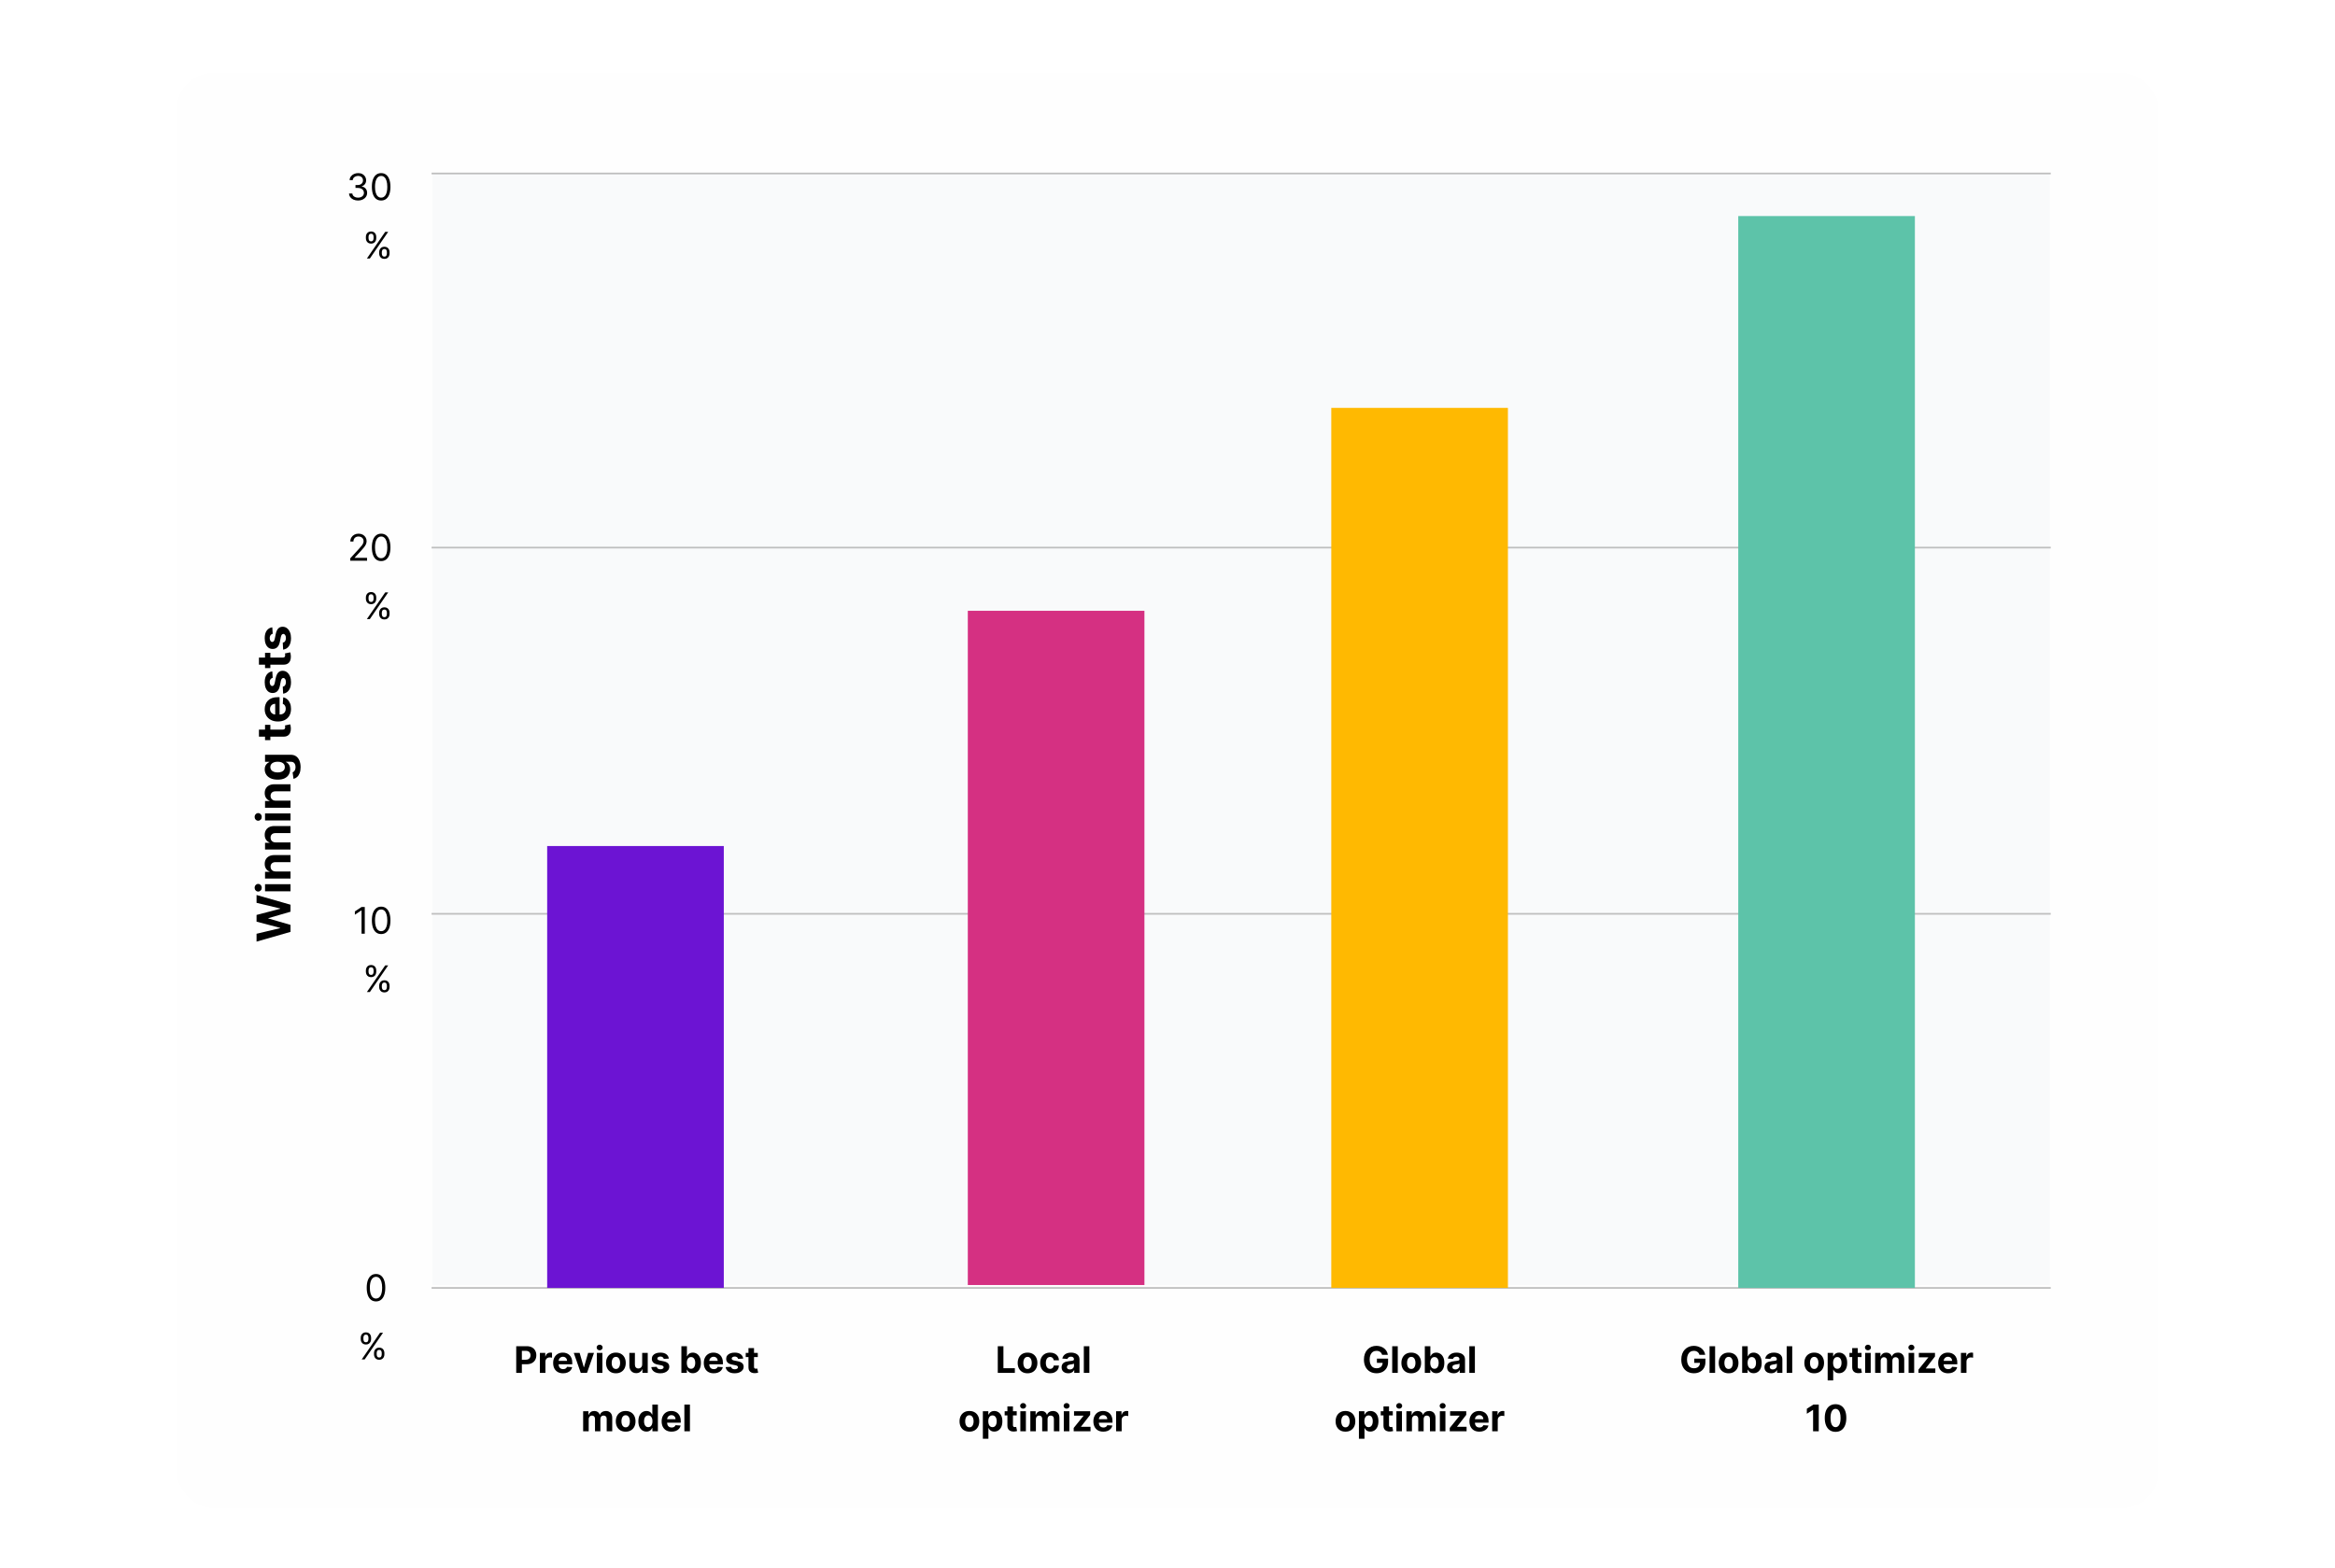
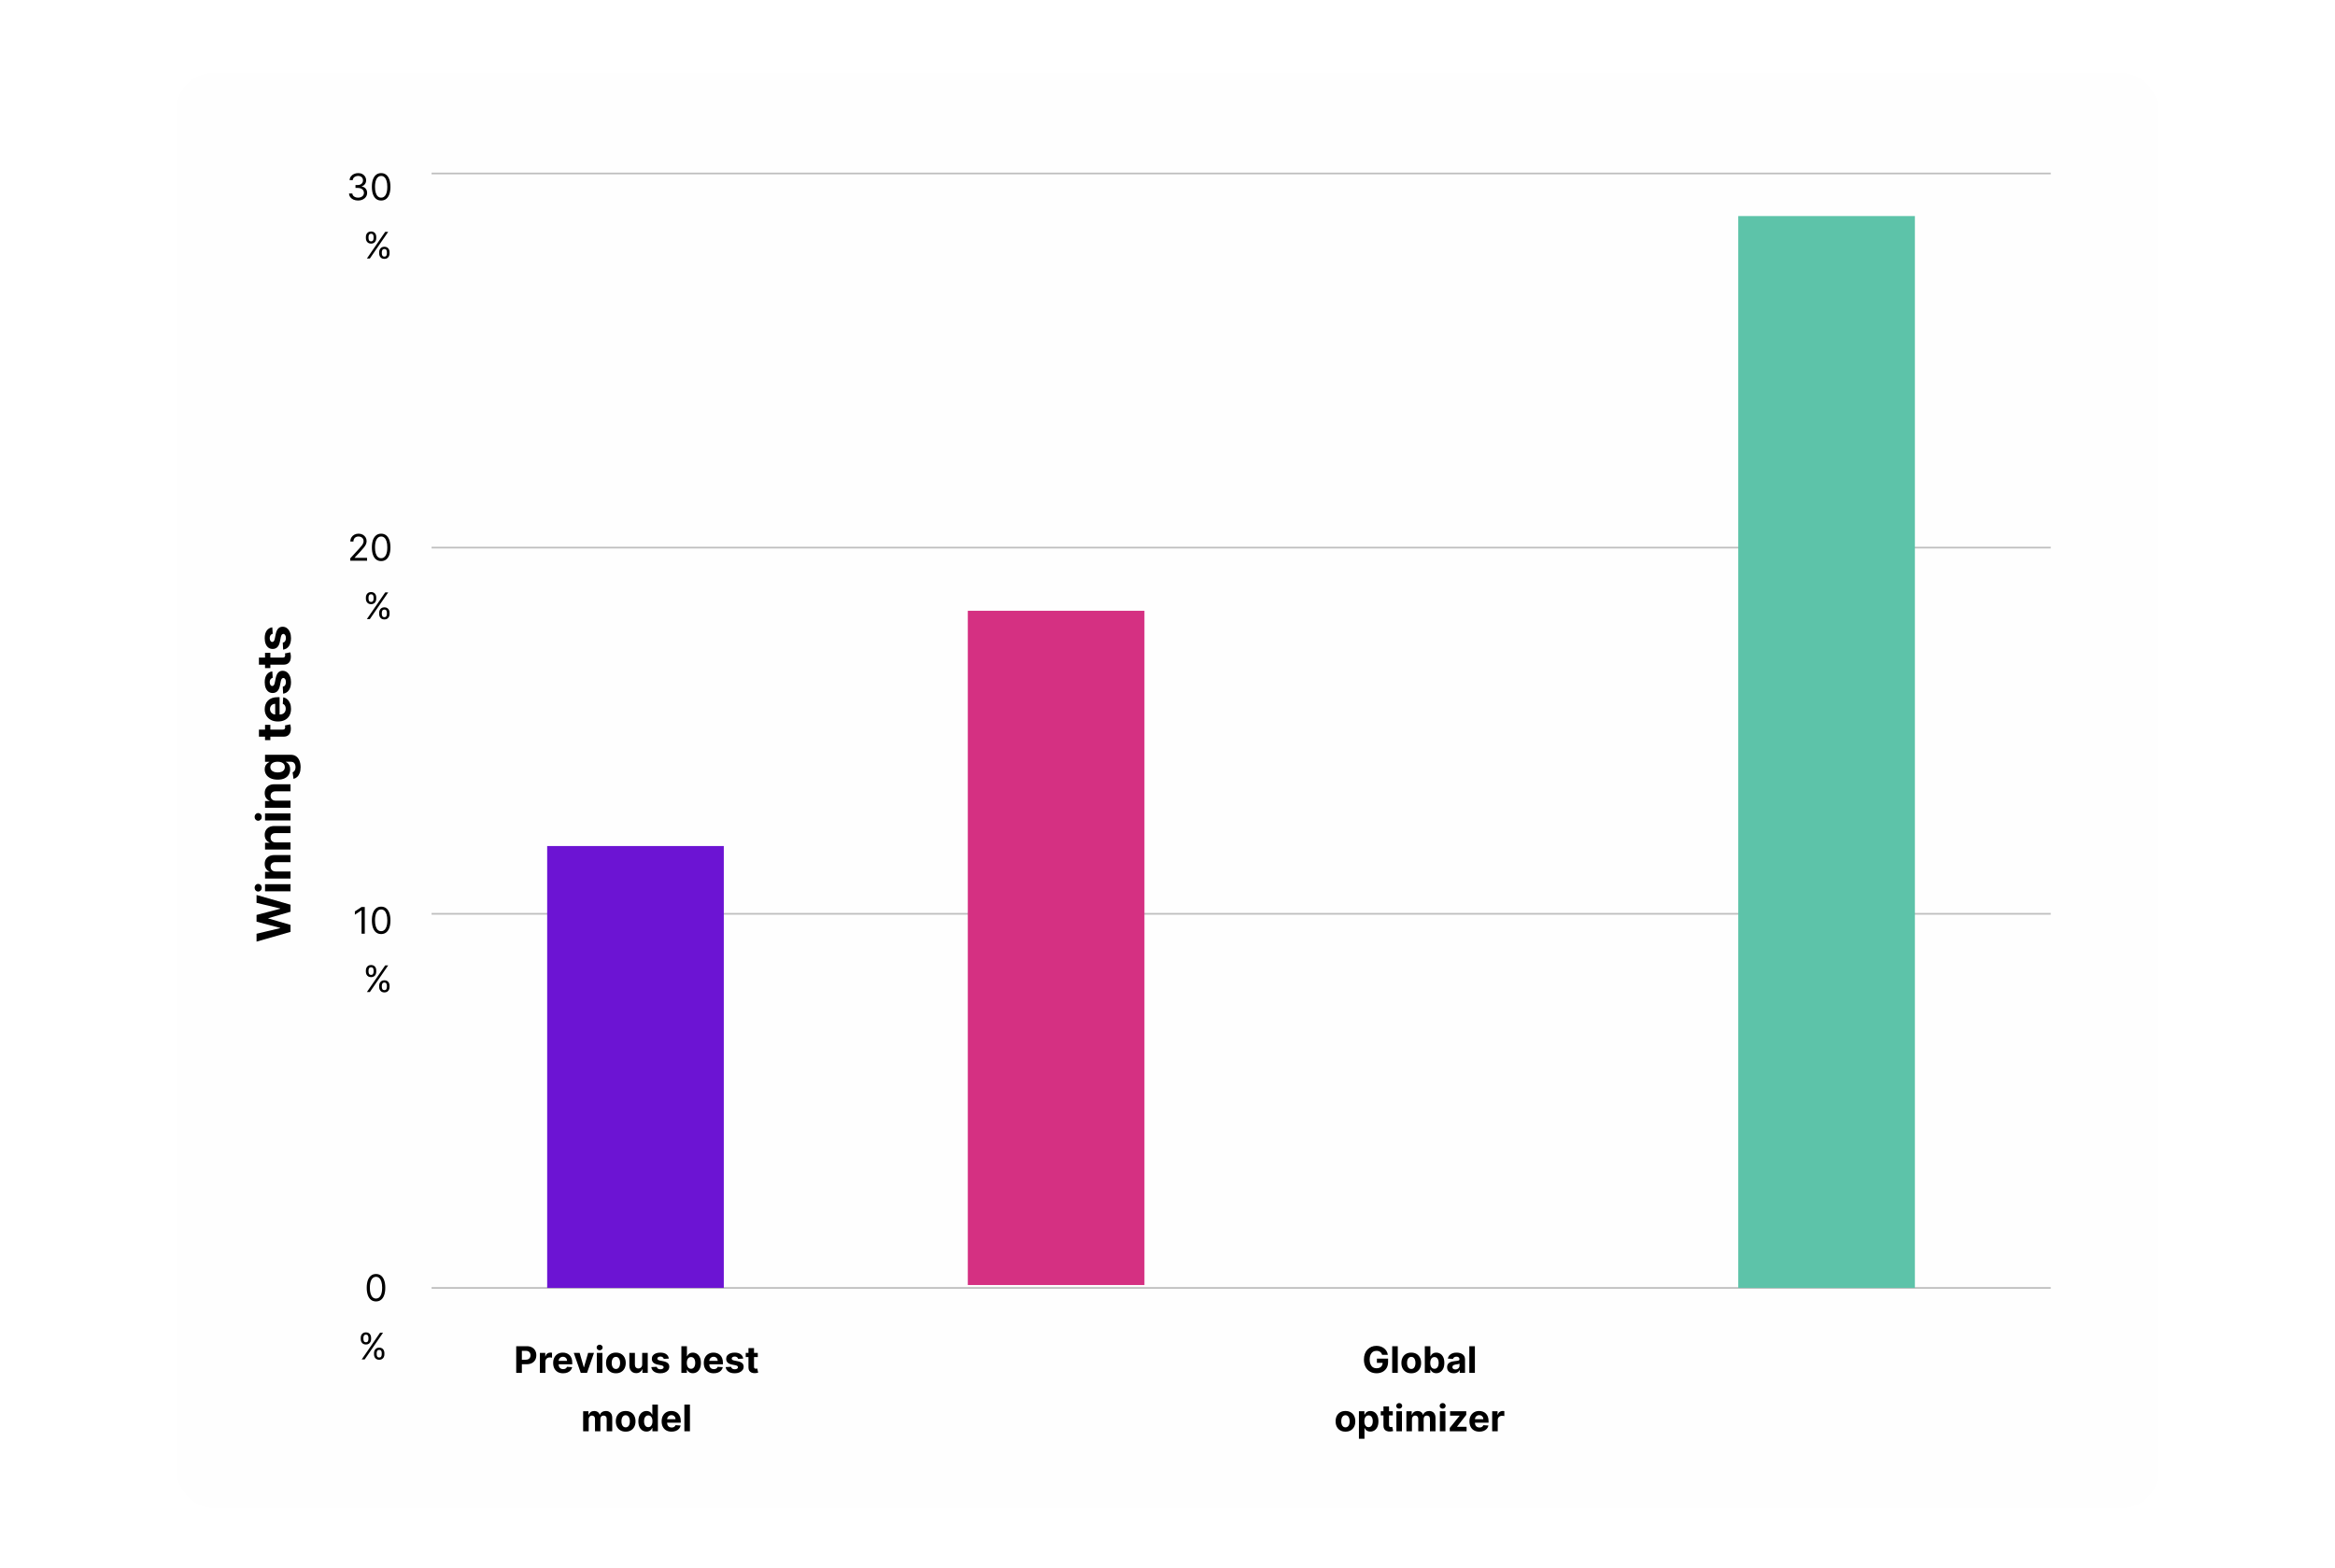
<svg xmlns="http://www.w3.org/2000/svg" width="1400" height="940" viewBox="0 0 1400 940" fill="none">
  <g filter="url(#filter0_d_1208_15542)">
    <rect x="105.836" y="39.684" width="1188.33" height="860.633" rx="22" fill="#FEFEFE" />
  </g>
-   <path d="M259.266 104.021H1229.07V770.55H259.266V104.021Z" fill="#F9FAFB" />
+   <path d="M259.266 104.021H1229.07V770.55V104.021Z" fill="#F9FAFB" />
  <path d="M259.267 772.297H1229.07" stroke="#BEBEBE" stroke-linecap="square" stroke-linejoin="round" />
  <path d="M259.267 547.949H1229.07" stroke="#BEBEBE" stroke-linecap="square" stroke-linejoin="round" />
  <path d="M259.267 328.369H1229.07" stroke="#BEBEBE" stroke-linecap="square" stroke-linejoin="round" />
  <path d="M259.267 104.021L1229.07 104.021" stroke="#BEBEBE" stroke-linecap="square" stroke-linejoin="round" />
  <path d="M309.515 823.242L309.515 807.242H315.828C317.041 807.242 318.075 807.474 318.929 807.937C319.783 808.396 320.434 809.034 320.882 809.852C321.335 810.664 321.562 811.602 321.562 812.664C321.562 813.727 321.333 814.664 320.874 815.477C320.416 816.289 319.752 816.922 318.882 817.375C318.018 817.828 316.971 818.055 315.742 818.055H311.718L311.718 815.344H315.195C315.846 815.344 316.382 815.232 316.804 815.008C317.231 814.779 317.549 814.464 317.757 814.062C317.971 813.656 318.078 813.19 318.078 812.664C318.078 812.133 317.971 811.669 317.757 811.273C317.549 810.872 317.231 810.562 316.804 810.344C316.377 810.12 315.835 810.008 315.179 810.008H312.898L312.898 823.242H309.515ZM323.697 823.242L323.697 811.242H326.923L326.923 813.336H327.048C327.267 812.591 327.634 812.029 328.15 811.648C328.665 811.263 329.259 811.07 329.931 811.07C330.098 811.07 330.277 811.081 330.47 811.102C330.663 811.122 330.832 811.151 330.978 811.187L330.978 814.141C330.822 814.094 330.606 814.052 330.33 814.016C330.053 813.979 329.801 813.961 329.572 813.961C329.082 813.961 328.645 814.068 328.259 814.281C327.879 814.49 327.577 814.781 327.353 815.156C327.134 815.531 327.025 815.964 327.025 816.453L327.025 823.242H323.697ZM337.609 823.477C336.374 823.477 335.312 823.227 334.421 822.727C333.536 822.221 332.854 821.508 332.374 820.586C331.895 819.659 331.656 818.562 331.656 817.297C331.656 816.062 331.895 814.979 332.374 814.047C332.854 813.115 333.528 812.388 334.398 811.867C335.273 811.346 336.299 811.086 337.476 811.086C338.268 811.086 339.005 811.214 339.687 811.469C340.374 811.719 340.973 812.096 341.484 812.602C341.999 813.107 342.4 813.742 342.687 814.508C342.973 815.268 343.117 816.159 343.117 817.18L343.117 818.094H332.984L332.984 816.031H339.984C339.984 815.552 339.88 815.128 339.671 814.758C339.463 814.388 339.174 814.099 338.804 813.891C338.44 813.677 338.015 813.57 337.531 813.57C337.025 813.57 336.578 813.687 336.187 813.922C335.802 814.151 335.499 814.461 335.281 814.852C335.062 815.237 334.95 815.667 334.945 816.141L334.945 818.102C334.945 818.695 335.054 819.208 335.273 819.641C335.497 820.073 335.812 820.406 336.218 820.641C336.624 820.875 337.106 820.992 337.663 820.992C338.033 820.992 338.372 820.94 338.679 820.836C338.986 820.732 339.249 820.576 339.468 820.367C339.687 820.159 339.854 819.904 339.968 819.602L343.046 819.805C342.89 820.544 342.57 821.19 342.085 821.742C341.606 822.289 340.986 822.716 340.226 823.023C339.471 823.326 338.598 823.477 337.609 823.477ZM356.154 811.242L351.958 823.242H348.208L344.013 811.242H347.529L350.021 819.828H350.146L352.63 811.242H356.154ZM357.857 823.242L357.857 811.242H361.185L361.185 823.242H357.857ZM359.529 809.695C359.034 809.695 358.609 809.531 358.255 809.203C357.906 808.87 357.732 808.471 357.732 808.008C357.732 807.549 357.906 807.156 358.255 806.828C358.609 806.495 359.034 806.328 359.529 806.328C360.024 806.328 360.445 806.495 360.794 806.828C361.149 807.156 361.326 807.549 361.326 808.008C361.326 808.471 361.149 808.87 360.794 809.203C360.445 809.531 360.024 809.695 359.529 809.695ZM369.273 823.477C368.059 823.477 367.01 823.219 366.124 822.703C365.244 822.182 364.565 821.458 364.085 820.531C363.606 819.599 363.367 818.518 363.367 817.289C363.367 816.049 363.606 814.966 364.085 814.039C364.565 813.107 365.244 812.383 366.124 811.867C367.01 811.346 368.059 811.086 369.273 811.086C370.486 811.086 371.533 811.346 372.413 811.867C373.299 812.383 373.981 813.107 374.46 814.039C374.94 814.966 375.179 816.049 375.179 817.289C375.179 818.518 374.94 819.599 374.46 820.531C373.981 821.458 373.299 822.182 372.413 822.703C371.533 823.219 370.486 823.477 369.273 823.477ZM369.288 820.898C369.841 820.898 370.302 820.742 370.671 820.43C371.041 820.112 371.32 819.68 371.507 819.133C371.7 818.586 371.796 817.964 371.796 817.266C371.796 816.568 371.7 815.945 371.507 815.398C371.32 814.852 371.041 814.419 370.671 814.102C370.302 813.784 369.841 813.625 369.288 813.625C368.731 813.625 368.262 813.784 367.882 814.102C367.507 814.419 367.223 814.852 367.031 815.398C366.843 815.945 366.749 816.568 366.749 817.266C366.749 817.964 366.843 818.586 367.031 819.133C367.223 819.68 367.507 820.112 367.882 820.43C368.262 820.742 368.731 820.898 369.288 820.898ZM385.038 818.133L385.038 811.242H388.367L388.367 823.242H385.171L385.171 821.062H385.046C384.775 821.766 384.325 822.331 383.695 822.758C383.07 823.185 382.307 823.398 381.406 823.398C380.604 823.398 379.898 823.216 379.288 822.852C378.679 822.487 378.203 821.969 377.859 821.297C377.52 820.625 377.348 819.82 377.343 818.883L377.343 811.242H380.671L380.671 818.289C380.677 818.997 380.867 819.557 381.242 819.969C381.617 820.38 382.119 820.586 382.749 820.586C383.15 820.586 383.525 820.495 383.874 820.312C384.223 820.125 384.505 819.849 384.718 819.484C384.937 819.12 385.044 818.669 385.038 818.133ZM401.013 814.664L397.966 814.852C397.914 814.591 397.802 814.357 397.63 814.148C397.458 813.935 397.232 813.766 396.951 813.641C396.675 813.51 396.344 813.445 395.958 813.445C395.443 813.445 395.008 813.555 394.654 813.773C394.3 813.987 394.122 814.273 394.122 814.633C394.122 814.919 394.237 815.161 394.466 815.359C394.695 815.557 395.089 815.716 395.646 815.836L397.818 816.273C398.984 816.513 399.854 816.898 400.427 817.43C401 817.961 401.287 818.659 401.287 819.523C401.287 820.31 401.055 821 400.591 821.594C400.133 822.187 399.503 822.651 398.701 822.984C397.904 823.313 396.984 823.477 395.943 823.477C394.354 823.477 393.089 823.146 392.146 822.484C391.208 821.818 390.659 820.911 390.497 819.766L393.771 819.594C393.87 820.078 394.109 820.448 394.49 820.703C394.87 820.953 395.357 821.078 395.951 821.078C396.534 821.078 397.003 820.966 397.357 820.742C397.716 820.513 397.899 820.219 397.904 819.859C397.899 819.557 397.771 819.31 397.521 819.117C397.271 818.919 396.886 818.768 396.365 818.664L394.287 818.25C393.115 818.016 392.242 817.609 391.669 817.031C391.102 816.453 390.818 815.716 390.818 814.82C390.818 814.049 391.026 813.385 391.443 812.828C391.865 812.271 392.456 811.841 393.216 811.539C393.982 811.237 394.878 811.086 395.904 811.086C397.419 811.086 398.612 811.406 399.482 812.047C400.357 812.687 400.867 813.56 401.013 814.664ZM408.537 823.242L408.537 807.242H411.865L411.865 813.258H411.966C412.112 812.935 412.323 812.607 412.599 812.273C412.88 811.935 413.245 811.654 413.693 811.43C414.146 811.201 414.708 811.086 415.38 811.086C416.255 811.086 417.063 811.315 417.802 811.773C418.542 812.227 419.133 812.911 419.576 813.828C420.018 814.74 420.24 815.883 420.24 817.258C420.24 818.596 420.024 819.727 419.591 820.648C419.164 821.565 418.581 822.26 417.841 822.734C417.107 823.203 416.284 823.437 415.372 823.437C414.727 823.437 414.177 823.331 413.724 823.117C413.276 822.904 412.909 822.635 412.622 822.312C412.336 821.984 412.117 821.654 411.966 821.32H411.818L411.818 823.242H408.537ZM411.794 817.242C411.794 817.956 411.893 818.578 412.091 819.109C412.289 819.641 412.576 820.055 412.951 820.352C413.326 820.643 413.781 820.789 414.318 820.789C414.859 820.789 415.318 820.641 415.693 820.344C416.068 820.042 416.352 819.625 416.544 819.094C416.742 818.557 416.841 817.94 416.841 817.242C416.841 816.549 416.745 815.94 416.552 815.414C416.359 814.888 416.076 814.477 415.701 814.18C415.326 813.883 414.865 813.734 414.318 813.734C413.776 813.734 413.318 813.878 412.943 814.164C412.573 814.451 412.289 814.857 412.091 815.383C411.893 815.909 411.794 816.529 411.794 817.242ZM427.929 823.477C426.695 823.477 425.632 823.227 424.742 822.727C423.856 822.221 423.174 821.508 422.695 820.586C422.216 819.659 421.976 818.562 421.976 817.297C421.976 816.062 422.216 814.979 422.695 814.047C423.174 813.115 423.848 812.388 424.718 811.867C425.593 811.346 426.619 811.086 427.796 811.086C428.588 811.086 429.325 811.214 430.007 811.469C430.695 811.719 431.294 812.096 431.804 812.602C432.32 813.107 432.721 813.742 433.007 814.508C433.294 815.268 433.437 816.159 433.437 817.18L433.437 818.094H423.304L423.304 816.031H430.304C430.304 815.552 430.2 815.128 429.992 814.758C429.783 814.388 429.494 814.099 429.124 813.891C428.76 813.677 428.335 813.57 427.851 813.57C427.346 813.57 426.898 813.687 426.507 813.922C426.122 814.151 425.82 814.461 425.601 814.852C425.382 815.237 425.27 815.667 425.265 816.141L425.265 818.102C425.265 818.695 425.374 819.208 425.593 819.641C425.817 820.073 426.132 820.406 426.538 820.641C426.945 820.875 427.427 820.992 427.984 820.992C428.354 820.992 428.692 820.94 428.999 820.836C429.307 820.732 429.57 820.576 429.788 820.367C430.007 820.159 430.174 819.904 430.288 819.602L433.367 819.805C433.21 820.544 432.89 821.19 432.406 821.742C431.927 822.289 431.307 822.716 430.546 823.023C429.791 823.326 428.919 823.477 427.929 823.477ZM445.593 814.664L442.546 814.852C442.494 814.591 442.382 814.357 442.21 814.148C442.038 813.935 441.812 813.766 441.531 813.641C441.255 813.51 440.924 813.445 440.538 813.445C440.023 813.445 439.588 813.555 439.234 813.773C438.88 813.987 438.703 814.273 438.703 814.633C438.703 814.919 438.817 815.161 439.046 815.359C439.275 815.557 439.669 815.716 440.226 815.836L442.398 816.273C443.565 816.513 444.434 816.898 445.007 817.43C445.58 817.961 445.867 818.659 445.867 819.523C445.867 820.31 445.635 821 445.171 821.594C444.713 822.187 444.083 822.651 443.281 822.984C442.484 823.313 441.565 823.477 440.523 823.477C438.934 823.477 437.669 823.146 436.726 822.484C435.788 821.818 435.239 820.911 435.078 819.766L438.351 819.594C438.45 820.078 438.69 820.448 439.07 820.703C439.45 820.953 439.937 821.078 440.531 821.078C441.114 821.078 441.583 820.966 441.937 820.742C442.296 820.513 442.479 820.219 442.484 819.859C442.479 819.557 442.351 819.31 442.101 819.117C441.851 818.919 441.466 818.768 440.945 818.664L438.867 818.25C437.695 818.016 436.822 817.609 436.249 817.031C435.682 816.453 435.398 815.716 435.398 814.82C435.398 814.049 435.606 813.385 436.023 812.828C436.445 812.271 437.036 811.841 437.796 811.539C438.562 811.237 439.458 811.086 440.484 811.086C441.999 811.086 443.192 811.406 444.062 812.047C444.937 812.687 445.447 813.56 445.593 814.664ZM454.345 811.242L454.345 813.742H447.119L447.119 811.242H454.345ZM448.759 808.367H452.087L452.087 819.555C452.087 819.862 452.134 820.102 452.228 820.273C452.322 820.44 452.452 820.557 452.619 820.625C452.79 820.693 452.988 820.727 453.212 820.727C453.369 820.727 453.525 820.714 453.681 820.687C453.837 820.656 453.957 820.633 454.04 820.617L454.564 823.094C454.397 823.146 454.163 823.206 453.861 823.273C453.559 823.346 453.191 823.391 452.759 823.406C451.957 823.438 451.254 823.331 450.65 823.086C450.051 822.841 449.585 822.461 449.251 821.945C448.918 821.43 448.754 820.779 448.759 819.992L448.759 808.367ZM349.639 858.242L349.639 846.242H352.811L352.811 848.359H352.952C353.202 847.656 353.618 847.102 354.202 846.695C354.785 846.289 355.483 846.086 356.295 846.086C357.118 846.086 357.819 846.292 358.397 846.703C358.975 847.109 359.36 847.661 359.553 848.359H359.678C359.923 847.672 360.366 847.122 361.006 846.711C361.652 846.294 362.415 846.086 363.295 846.086C364.415 846.086 365.324 846.443 366.022 847.156C366.725 847.865 367.077 848.87 367.077 850.172L367.077 858.242H363.756L363.756 850.828C363.756 850.161 363.579 849.661 363.225 849.328C362.871 848.995 362.428 848.828 361.897 848.828C361.293 848.828 360.821 849.021 360.483 849.406C360.144 849.786 359.975 850.289 359.975 850.914L359.975 858.242H356.748L356.748 850.758C356.748 850.169 356.579 849.701 356.241 849.352C355.907 849.003 355.467 848.828 354.92 848.828C354.551 848.828 354.217 848.922 353.92 849.109C353.629 849.292 353.397 849.549 353.225 849.883C353.053 850.211 352.967 850.596 352.967 851.039L352.967 858.242H349.639ZM375.127 858.477C373.914 858.477 372.864 858.219 371.979 857.703C371.099 857.182 370.419 856.458 369.94 855.531C369.461 854.599 369.221 853.518 369.221 852.289C369.221 851.049 369.461 849.966 369.94 849.039C370.419 848.107 371.099 847.383 371.979 846.867C372.864 846.346 373.914 846.086 375.127 846.086C376.341 846.086 377.388 846.346 378.268 846.867C379.153 847.383 379.836 848.107 380.315 849.039C380.794 849.966 381.034 851.049 381.034 852.289C381.034 853.518 380.794 854.599 380.315 855.531C379.836 856.458 379.153 857.182 378.268 857.703C377.388 858.219 376.341 858.477 375.127 858.477ZM375.143 855.898C375.695 855.898 376.156 855.742 376.526 855.43C376.896 855.112 377.174 854.68 377.362 854.133C377.554 853.586 377.651 852.964 377.651 852.266C377.651 851.568 377.554 850.945 377.362 850.398C377.174 849.852 376.896 849.419 376.526 849.102C376.156 848.784 375.695 848.625 375.143 848.625C374.586 848.625 374.117 848.784 373.737 849.102C373.362 849.419 373.078 849.852 372.885 850.398C372.698 850.945 372.604 851.568 372.604 852.266C372.604 852.964 372.698 853.586 372.885 854.133C373.078 854.68 373.362 855.112 373.737 855.43C374.117 855.742 374.586 855.898 375.143 855.898ZM387.62 858.437C386.708 858.437 385.883 858.203 385.143 857.734C384.409 857.26 383.825 856.565 383.393 855.648C382.966 854.727 382.752 853.596 382.752 852.258C382.752 850.883 382.974 849.74 383.416 848.828C383.859 847.911 384.448 847.227 385.182 846.773C385.922 846.315 386.732 846.086 387.612 846.086C388.284 846.086 388.844 846.201 389.291 846.43C389.745 846.654 390.109 846.935 390.385 847.273C390.666 847.607 390.88 847.935 391.026 848.258H391.127L391.127 842.242H394.448L394.448 858.242H391.166L391.166 856.32H391.026C390.87 856.654 390.648 856.984 390.362 857.312C390.08 857.635 389.713 857.904 389.26 858.117C388.812 858.331 388.265 858.437 387.62 858.437ZM388.674 855.789C389.211 855.789 389.664 855.643 390.034 855.352C390.409 855.055 390.695 854.641 390.893 854.109C391.096 853.578 391.198 852.956 391.198 852.242C391.198 851.529 391.099 850.909 390.901 850.383C390.703 849.857 390.416 849.451 390.041 849.164C389.666 848.878 389.211 848.734 388.674 848.734C388.127 848.734 387.666 848.883 387.291 849.18C386.916 849.477 386.633 849.888 386.44 850.414C386.247 850.94 386.151 851.549 386.151 852.242C386.151 852.94 386.247 853.557 386.44 854.094C386.638 854.625 386.922 855.042 387.291 855.344C387.666 855.641 388.127 855.789 388.674 855.789ZM402.653 858.477C401.418 858.477 400.356 858.227 399.465 857.727C398.58 857.221 397.898 856.508 397.418 855.586C396.939 854.659 396.7 853.562 396.7 852.297C396.7 851.062 396.939 849.979 397.418 849.047C397.898 848.115 398.572 847.388 399.442 846.867C400.317 846.346 401.343 846.086 402.52 846.086C403.312 846.086 404.049 846.214 404.731 846.469C405.418 846.719 406.017 847.096 406.528 847.602C407.043 848.107 407.444 848.742 407.731 849.508C408.017 850.268 408.161 851.159 408.161 852.18L408.161 853.094H398.028L398.028 851.031H405.028C405.028 850.552 404.924 850.128 404.715 849.758C404.507 849.388 404.218 849.099 403.848 848.891C403.483 848.677 403.059 848.57 402.575 848.57C402.069 848.57 401.622 848.687 401.231 848.922C400.845 849.151 400.543 849.461 400.325 849.852C400.106 850.237 399.994 850.667 399.989 851.141L399.989 853.102C399.989 853.695 400.098 854.208 400.317 854.641C400.541 855.073 400.856 855.406 401.262 855.641C401.668 855.875 402.15 855.992 402.707 855.992C403.077 855.992 403.416 855.94 403.723 855.836C404.03 855.732 404.293 855.576 404.512 855.367C404.731 855.159 404.898 854.904 405.012 854.602L408.09 854.805C407.934 855.544 407.614 856.19 407.129 856.742C406.65 857.289 406.03 857.716 405.27 858.023C404.515 858.326 403.642 858.477 402.653 858.477ZM413.661 842.242L413.661 858.242H410.332L410.332 842.242H413.661Z" fill="black" />
  <path d="M225.44 780.377C224.263 780.377 223.26 780.057 222.432 779.416C221.604 778.77 220.971 777.835 220.533 776.611C220.096 775.382 219.877 773.898 219.877 772.158C219.877 770.429 220.096 768.952 220.533 767.729C220.976 766.499 221.612 765.562 222.44 764.916C223.273 764.265 224.273 763.939 225.44 763.939C226.606 763.939 227.604 764.265 228.432 764.916C229.265 765.562 229.901 766.499 230.338 767.729C230.781 768.952 231.002 770.429 231.002 772.158C231.002 773.898 230.783 775.382 230.346 776.611C229.908 777.835 229.276 778.77 228.447 779.416C227.619 780.057 226.617 780.377 225.44 780.377ZM225.44 778.658C226.606 778.658 227.513 778.096 228.158 776.971C228.804 775.846 229.127 774.242 229.127 772.158C229.127 770.773 228.979 769.593 228.682 768.619C228.39 767.645 227.968 766.903 227.416 766.393C226.869 765.882 226.21 765.627 225.44 765.627C224.283 765.627 223.38 766.197 222.729 767.338C222.078 768.473 221.752 770.08 221.752 772.158C221.752 773.544 221.898 774.721 222.19 775.689C222.481 776.658 222.901 777.395 223.447 777.9C224 778.406 224.664 778.658 225.44 778.658ZM224.252 812.158L224.252 811.314C224.252 810.731 224.372 810.197 224.612 809.713C224.856 809.223 225.21 808.833 225.674 808.541C226.143 808.244 226.71 808.096 227.377 808.096C228.054 808.096 228.622 808.244 229.08 808.541C229.539 808.833 229.885 809.223 230.119 809.713C230.354 810.197 230.471 810.731 230.471 811.314L230.471 812.158C230.471 812.742 230.351 813.278 230.112 813.768C229.877 814.252 229.528 814.643 229.065 814.939C228.606 815.231 228.044 815.377 227.377 815.377C226.7 815.377 226.13 815.231 225.666 814.939C225.203 814.643 224.851 814.252 224.612 813.768C224.372 813.278 224.252 812.742 224.252 812.158ZM225.846 811.314L225.846 812.158C225.846 812.643 225.96 813.077 226.19 813.463C226.419 813.843 226.815 814.033 227.377 814.033C227.924 814.033 228.309 813.843 228.533 813.463C228.763 813.077 228.877 812.643 228.877 812.158L228.877 811.314C228.877 810.83 228.768 810.398 228.549 810.018C228.33 809.632 227.94 809.439 227.377 809.439C226.83 809.439 226.437 809.632 226.197 810.018C225.963 810.398 225.846 810.83 225.846 811.314ZM216.283 803.002L216.283 802.158C216.283 801.575 216.403 801.041 216.643 800.557C216.888 800.067 217.242 799.676 217.705 799.385C218.174 799.088 218.742 798.939 219.408 798.939C220.085 798.939 220.653 799.088 221.112 799.385C221.57 799.676 221.916 800.067 222.151 800.557C222.385 801.041 222.502 801.575 222.502 802.158L222.502 803.002C222.502 803.585 222.382 804.122 222.143 804.611C221.908 805.096 221.559 805.486 221.096 805.783C220.638 806.075 220.075 806.221 219.408 806.221C218.731 806.221 218.161 806.075 217.697 805.783C217.234 805.486 216.882 805.096 216.643 804.611C216.403 804.122 216.283 803.585 216.283 803.002ZM217.877 802.158L217.877 803.002C217.877 803.486 217.992 803.921 218.221 804.307C218.45 804.687 218.846 804.877 219.408 804.877C219.955 804.877 220.341 804.687 220.565 804.307C220.794 803.921 220.908 803.486 220.908 803.002L220.908 802.158C220.908 801.674 220.799 801.242 220.58 800.861C220.362 800.476 219.971 800.283 219.408 800.283C218.862 800.283 218.468 800.476 218.229 800.861C217.994 801.242 217.877 801.674 217.877 802.158ZM216.877 815.158L227.877 799.158H229.658L218.658 815.158H216.877Z" fill="black" />
  <path d="M218.71 543.879L218.71 559.879H216.773L216.773 545.91H216.679L212.773 548.504L212.773 546.535L216.773 543.879H218.71ZM228.53 560.098C227.353 560.098 226.351 559.777 225.523 559.137C224.694 558.491 224.062 557.556 223.624 556.332C223.187 555.103 222.968 553.618 222.968 551.879C222.968 550.15 223.187 548.673 223.624 547.449C224.067 546.22 224.702 545.283 225.53 544.637C226.364 543.986 227.364 543.66 228.53 543.66C229.697 543.66 230.694 543.986 231.523 544.637C232.356 545.283 232.991 546.22 233.429 547.449C233.872 548.673 234.093 550.15 234.093 551.879C234.093 553.618 233.874 555.103 233.437 556.332C232.999 557.556 232.366 558.491 231.538 559.137C230.71 559.777 229.707 560.098 228.53 560.098ZM228.53 558.379C229.697 558.379 230.603 557.816 231.249 556.691C231.895 555.566 232.218 553.962 232.218 551.879C232.218 550.493 232.069 549.314 231.773 548.34C231.481 547.366 231.059 546.624 230.507 546.113C229.96 545.603 229.301 545.348 228.53 545.348C227.374 545.348 226.47 545.918 225.819 547.059C225.168 548.194 224.843 549.801 224.843 551.879C224.843 553.264 224.989 554.441 225.28 555.41C225.572 556.379 225.991 557.116 226.538 557.621C227.09 558.126 227.754 558.379 228.53 558.379ZM227.343 591.879L227.343 591.035C227.343 590.452 227.463 589.918 227.702 589.434C227.947 588.944 228.301 588.553 228.765 588.262C229.234 587.965 229.801 587.816 230.468 587.816C231.145 587.816 231.713 587.965 232.171 588.262C232.629 588.553 232.976 588.944 233.21 589.434C233.444 589.918 233.562 590.452 233.562 591.035L233.562 591.879C233.562 592.462 233.442 592.999 233.202 593.488C232.968 593.973 232.619 594.363 232.155 594.66C231.697 594.952 231.135 595.098 230.468 595.098C229.791 595.098 229.221 594.952 228.757 594.66C228.293 594.363 227.942 593.973 227.702 593.488C227.463 592.999 227.343 592.462 227.343 591.879ZM228.937 591.035L228.937 591.879C228.937 592.363 229.051 592.798 229.28 593.184C229.51 593.564 229.905 593.754 230.468 593.754C231.015 593.754 231.4 593.564 231.624 593.184C231.853 592.798 231.968 592.363 231.968 591.879L231.968 591.035C231.968 590.551 231.859 590.118 231.64 589.738C231.421 589.353 231.03 589.16 230.468 589.16C229.921 589.16 229.528 589.353 229.288 589.738C229.054 590.118 228.937 590.551 228.937 591.035ZM219.374 582.723L219.374 581.879C219.374 581.296 219.494 580.762 219.734 580.277C219.978 579.788 220.332 579.397 220.796 579.105C221.265 578.809 221.832 578.66 222.499 578.66C223.176 578.66 223.744 578.809 224.202 579.105C224.661 579.397 225.007 579.788 225.241 580.277C225.476 580.762 225.593 581.296 225.593 581.879L225.593 582.723C225.593 583.306 225.473 583.842 225.234 584.332C224.999 584.816 224.65 585.207 224.187 585.504C223.728 585.796 223.166 585.941 222.499 585.941C221.822 585.941 221.252 585.796 220.788 585.504C220.325 585.207 219.973 584.816 219.734 584.332C219.494 583.842 219.374 583.306 219.374 582.723ZM220.968 581.879L220.968 582.723C220.968 583.207 221.082 583.642 221.312 584.027C221.541 584.408 221.937 584.598 222.499 584.598C223.046 584.598 223.431 584.408 223.655 584.027C223.885 583.642 223.999 583.207 223.999 582.723L223.999 581.879C223.999 581.395 223.89 580.962 223.671 580.582C223.452 580.197 223.062 580.004 222.499 580.004C221.952 580.004 221.559 580.197 221.319 580.582C221.085 580.962 220.968 581.395 220.968 581.879ZM219.968 594.879L230.968 578.879H232.749L221.749 594.879H219.968Z" fill="black" />
  <path d="M209.99 336.23L209.99 334.824L215.272 329.043C215.891 328.366 216.402 327.777 216.803 327.277C217.204 326.772 217.501 326.298 217.694 325.855C217.891 325.408 217.99 324.939 217.99 324.449C217.99 323.887 217.855 323.4 217.584 322.988C217.319 322.577 216.954 322.259 216.49 322.035C216.027 321.811 215.506 321.699 214.928 321.699C214.313 321.699 213.777 321.827 213.319 322.082C212.865 322.332 212.514 322.684 212.264 323.137C212.019 323.59 211.897 324.121 211.897 324.73H210.053C210.053 323.793 210.269 322.97 210.701 322.262C211.134 321.553 211.722 321.001 212.467 320.605C213.217 320.21 214.058 320.012 214.99 320.012C215.928 320.012 216.759 320.21 217.483 320.605C218.207 321.001 218.774 321.535 219.186 322.207C219.597 322.879 219.803 323.626 219.803 324.449C219.803 325.038 219.696 325.613 219.483 326.176C219.274 326.733 218.91 327.355 218.389 328.043C217.873 328.725 217.157 329.559 216.24 330.543L212.647 334.387L212.647 334.512H220.084L220.084 336.23H209.99ZM228.529 336.449C227.352 336.449 226.35 336.129 225.522 335.488C224.694 334.842 224.061 333.908 223.623 332.684C223.186 331.454 222.967 329.97 222.967 328.23C222.967 326.501 223.186 325.025 223.623 323.801C224.066 322.572 224.701 321.634 225.529 320.988C226.363 320.337 227.363 320.012 228.529 320.012C229.696 320.012 230.694 320.337 231.522 320.988C232.355 321.634 232.99 322.572 233.428 323.801C233.871 325.025 234.092 326.501 234.092 328.23C234.092 329.97 233.873 331.454 233.436 332.684C232.998 333.908 232.365 334.842 231.537 335.488C230.709 336.129 229.707 336.449 228.529 336.449ZM228.529 334.73C229.696 334.73 230.602 334.168 231.248 333.043C231.894 331.918 232.217 330.314 232.217 328.23C232.217 326.845 232.069 325.665 231.772 324.691C231.48 323.717 231.058 322.975 230.506 322.465C229.959 321.954 229.3 321.699 228.529 321.699C227.373 321.699 226.47 322.27 225.819 323.41C225.168 324.546 224.842 326.152 224.842 328.23C224.842 329.616 224.988 330.793 225.279 331.762C225.571 332.73 225.99 333.467 226.537 333.973C227.089 334.478 227.753 334.73 228.529 334.73ZM227.342 368.23L227.342 367.387C227.342 366.803 227.462 366.27 227.701 365.785C227.946 365.296 228.3 364.905 228.764 364.613C229.233 364.316 229.8 364.168 230.467 364.168C231.144 364.168 231.712 364.316 232.17 364.613C232.628 364.905 232.975 365.296 233.209 365.785C233.444 366.27 233.561 366.803 233.561 367.387L233.561 368.23C233.561 368.814 233.441 369.35 233.201 369.84C232.967 370.324 232.618 370.715 232.154 371.012C231.696 371.303 231.134 371.449 230.467 371.449C229.79 371.449 229.22 371.303 228.756 371.012C228.293 370.715 227.941 370.324 227.701 369.84C227.462 369.35 227.342 368.814 227.342 368.23ZM228.936 367.387L228.936 368.23C228.936 368.715 229.05 369.15 229.279 369.535C229.509 369.915 229.904 370.105 230.467 370.105C231.014 370.105 231.399 369.915 231.623 369.535C231.852 369.15 231.967 368.715 231.967 368.23L231.967 367.387C231.967 366.902 231.858 366.47 231.639 366.09C231.42 365.704 231.029 365.512 230.467 365.512C229.92 365.512 229.527 365.704 229.287 366.09C229.053 366.47 228.936 366.902 228.936 367.387ZM219.373 359.074L219.373 358.23C219.373 357.647 219.493 357.113 219.733 356.629C219.977 356.139 220.332 355.749 220.795 355.457C221.264 355.16 221.832 355.012 222.498 355.012C223.175 355.012 223.743 355.16 224.201 355.457C224.66 355.749 225.006 356.139 225.24 356.629C225.475 357.113 225.592 357.647 225.592 358.23L225.592 359.074C225.592 359.658 225.472 360.194 225.233 360.684C224.998 361.168 224.649 361.559 224.186 361.855C223.727 362.147 223.165 362.293 222.498 362.293C221.821 362.293 221.251 362.147 220.787 361.855C220.324 361.559 219.972 361.168 219.733 360.684C219.493 360.194 219.373 359.658 219.373 359.074ZM220.967 358.23L220.967 359.074C220.967 359.559 221.082 359.993 221.311 360.379C221.54 360.759 221.936 360.949 222.498 360.949C223.045 360.949 223.431 360.759 223.654 360.379C223.884 359.993 223.998 359.559 223.998 359.074L223.998 358.23C223.998 357.746 223.889 357.314 223.67 356.934C223.451 356.548 223.061 356.355 222.498 356.355C221.951 356.355 221.558 356.548 221.319 356.934C221.084 357.314 220.967 357.746 220.967 358.23ZM219.967 371.23L230.967 355.23H232.748L221.748 371.23H219.967Z" fill="black" />
  <path d="M214.709 120.24C213.678 120.24 212.758 120.063 211.951 119.709C211.149 119.355 210.511 118.863 210.037 118.232C209.568 117.597 209.313 116.86 209.271 116.021H211.24C211.282 116.537 211.459 116.982 211.771 117.357C212.084 117.727 212.493 118.014 212.998 118.217C213.503 118.42 214.063 118.521 214.678 118.521C215.365 118.521 215.975 118.402 216.506 118.162C217.037 117.923 217.454 117.589 217.756 117.162C218.058 116.735 218.209 116.24 218.209 115.678C218.209 115.089 218.063 114.571 217.771 114.123C217.48 113.67 217.053 113.316 216.49 113.061C215.928 112.805 215.24 112.678 214.428 112.678H213.146L213.146 110.959H214.428C215.063 110.959 215.62 110.844 216.1 110.615C216.584 110.386 216.961 110.063 217.232 109.646C217.508 109.23 217.646 108.74 217.646 108.178C217.646 107.636 217.527 107.165 217.287 106.764C217.047 106.363 216.709 106.05 216.271 105.826C215.839 105.602 215.329 105.49 214.74 105.49C214.188 105.49 213.667 105.592 213.178 105.795C212.693 105.993 212.297 106.282 211.99 106.662C211.683 107.037 211.516 107.49 211.49 108.021H209.615C209.646 107.183 209.899 106.449 210.373 105.818C210.847 105.183 211.467 104.688 212.232 104.334C213.003 103.98 213.85 103.803 214.771 103.803C215.761 103.803 216.61 104.003 217.318 104.404C218.027 104.8 218.571 105.324 218.951 105.975C219.331 106.626 219.521 107.329 219.521 108.084C219.521 108.985 219.284 109.753 218.81 110.389C218.342 111.024 217.704 111.464 216.896 111.709L216.896 111.834C217.907 112.001 218.696 112.43 219.264 113.123C219.831 113.811 220.115 114.662 220.115 115.678C220.115 116.548 219.878 117.329 219.404 118.021C218.935 118.709 218.295 119.251 217.482 119.646C216.67 120.042 215.745 120.24 214.709 120.24ZM228.529 120.24C227.352 120.24 226.35 119.92 225.521 119.279C224.693 118.633 224.06 117.699 223.623 116.475C223.185 115.245 222.967 113.761 222.967 112.021C222.967 110.292 223.185 108.816 223.623 107.592C224.066 106.363 224.701 105.425 225.529 104.779C226.363 104.128 227.363 103.803 228.529 103.803C229.696 103.803 230.693 104.128 231.521 104.779C232.355 105.425 232.99 106.363 233.428 107.592C233.87 108.816 234.092 110.292 234.092 112.021C234.092 113.761 233.873 115.245 233.435 116.475C232.998 117.699 232.365 118.633 231.537 119.279C230.709 119.92 229.706 120.24 228.529 120.24ZM228.529 118.521C229.696 118.521 230.602 117.959 231.248 116.834C231.894 115.709 232.217 114.105 232.217 112.021C232.217 110.636 232.068 109.456 231.771 108.482C231.48 107.508 231.058 106.766 230.506 106.256C229.959 105.745 229.3 105.49 228.529 105.49C227.373 105.49 226.469 106.061 225.818 107.201C225.167 108.337 224.842 109.943 224.842 112.021C224.842 113.407 224.988 114.584 225.279 115.553C225.571 116.521 225.99 117.258 226.537 117.764C227.089 118.269 227.753 118.521 228.529 118.521ZM227.342 152.021L227.342 151.178C227.342 150.594 227.461 150.061 227.701 149.576C227.946 149.087 228.3 148.696 228.764 148.404C229.232 148.107 229.8 147.959 230.467 147.959C231.144 147.959 231.711 148.107 232.17 148.404C232.628 148.696 232.975 149.087 233.209 149.576C233.443 150.061 233.56 150.594 233.56 151.178L233.56 152.021C233.56 152.605 233.441 153.141 233.201 153.631C232.967 154.115 232.618 154.506 232.154 154.803C231.696 155.094 231.133 155.24 230.467 155.24C229.79 155.24 229.219 155.094 228.756 154.803C228.292 154.506 227.941 154.115 227.701 153.631C227.461 153.141 227.342 152.605 227.342 152.021ZM228.935 151.178L228.935 152.021C228.935 152.506 229.05 152.941 229.279 153.326C229.508 153.706 229.904 153.896 230.467 153.896C231.014 153.896 231.399 153.706 231.623 153.326C231.852 152.941 231.967 152.506 231.967 152.021L231.967 151.178C231.967 150.693 231.857 150.261 231.639 149.881C231.42 149.495 231.029 149.303 230.467 149.303C229.92 149.303 229.527 149.495 229.287 149.881C229.053 150.261 228.935 150.693 228.935 151.178ZM219.373 142.865L219.373 142.021C219.373 141.438 219.493 140.904 219.732 140.42C219.977 139.93 220.331 139.54 220.795 139.248C221.264 138.951 221.831 138.803 222.498 138.803C223.175 138.803 223.743 138.951 224.201 139.248C224.659 139.54 225.006 139.93 225.24 140.42C225.475 140.904 225.592 141.438 225.592 142.021L225.592 142.865C225.592 143.449 225.472 143.985 225.232 144.475C224.998 144.959 224.649 145.35 224.185 145.646C223.727 145.938 223.165 146.084 222.498 146.084C221.821 146.084 221.251 145.938 220.787 145.646C220.323 145.35 219.972 144.959 219.732 144.475C219.493 143.985 219.373 143.449 219.373 142.865ZM220.967 142.021L220.967 142.865C220.967 143.35 221.081 143.785 221.31 144.17C221.54 144.55 221.935 144.74 222.498 144.74C223.045 144.74 223.43 144.55 223.654 144.17C223.883 143.785 223.998 143.35 223.998 142.865L223.998 142.021C223.998 141.537 223.889 141.105 223.67 140.725C223.451 140.339 223.06 140.146 222.498 140.146C221.951 140.146 221.558 140.339 221.318 140.725C221.084 141.105 220.967 141.537 220.967 142.021ZM219.967 155.021L230.967 139.021H232.748L221.748 155.021H219.967Z" fill="black" />
  <path d="M174.184 558.802L153.82 564.629L153.82 559.925L167.969 556.555L167.969 556.386L153.82 552.667L153.82 548.64L167.999 544.931L167.999 544.752L153.82 541.381L153.82 536.678L174.184 542.505L174.184 546.701L160.87 550.579L160.87 550.738L174.184 554.606L174.184 558.802ZM174.184 534.453L158.911 534.453L158.911 530.218L174.184 530.218L174.184 534.453ZM156.942 532.326C156.942 532.955 156.733 533.496 156.316 533.946C155.891 534.391 155.384 534.613 154.794 534.613C154.211 534.613 153.711 534.391 153.293 533.946C152.869 533.496 152.657 532.955 152.657 532.326C152.657 531.696 152.869 531.159 153.293 530.715C153.711 530.264 154.211 530.039 154.794 530.039C155.384 530.039 155.891 530.264 156.316 530.715C156.733 531.159 156.942 531.696 156.942 532.326ZM165.354 522.589L174.184 522.589L174.184 526.825L158.911 526.825L158.911 522.788L161.605 522.788L161.605 522.609C160.717 522.271 160.015 521.704 159.498 520.908C158.974 520.113 158.712 519.148 158.712 518.015C158.712 516.954 158.944 516.03 159.408 515.241C159.872 514.452 160.535 513.839 161.397 513.401C162.252 512.964 163.273 512.745 164.459 512.745L174.184 512.745L174.184 516.981L165.215 516.981C164.28 516.974 163.551 517.213 163.027 517.697C162.497 518.181 162.232 518.847 162.232 519.695C162.232 520.265 162.355 520.769 162.6 521.207C162.845 521.638 163.203 521.976 163.674 522.221C164.138 522.46 164.698 522.582 165.354 522.589ZM165.354 505.171L174.184 505.171L174.184 509.407L158.911 509.407L158.911 505.37L161.605 505.37L161.605 505.191C160.717 504.853 160.015 504.286 159.498 503.49C158.974 502.695 158.712 501.73 158.712 500.597C158.712 499.536 158.944 498.612 159.408 497.823C159.872 497.034 160.535 496.421 161.397 495.983C162.252 495.546 163.273 495.327 164.459 495.327L174.184 495.327L174.184 499.563L165.215 499.563C164.28 499.556 163.551 499.795 163.027 500.279C162.497 500.763 162.232 501.429 162.232 502.277C162.232 502.847 162.355 503.351 162.6 503.789C162.845 504.22 163.203 504.558 163.674 504.803C164.138 505.042 164.698 505.164 165.354 505.171ZM174.184 491.989L158.911 491.989L158.911 487.753L174.184 487.753L174.184 491.989ZM156.942 489.861C156.942 490.491 156.733 491.031 156.316 491.482C155.891 491.926 155.384 492.148 154.794 492.148C154.211 492.148 153.711 491.926 153.293 491.482C152.869 491.031 152.657 490.491 152.657 489.861C152.657 489.231 152.869 488.694 153.293 488.25C153.711 487.799 154.211 487.574 154.794 487.574C155.384 487.574 155.891 487.799 156.316 488.25C156.733 488.694 156.942 489.231 156.942 489.861ZM165.354 480.124L174.184 480.124L174.184 484.36L158.911 484.36L158.911 480.323L161.605 480.323L161.605 480.144C160.717 479.806 160.015 479.239 159.498 478.444C158.974 477.648 158.712 476.684 158.712 475.55C158.712 474.489 158.944 473.565 159.408 472.776C159.872 471.987 160.535 471.374 161.397 470.936C162.252 470.499 163.273 470.28 164.459 470.28L174.184 470.28L174.184 474.516L165.215 474.516C164.28 474.509 163.551 474.748 163.027 475.232C162.497 475.716 162.232 476.382 162.232 477.23C162.232 477.801 162.355 478.304 162.6 478.742C162.845 479.173 163.203 479.511 163.674 479.756C164.138 479.995 164.698 480.117 165.354 480.124ZM180.229 460.061C180.229 461.433 180.04 462.61 179.662 463.591C179.291 464.565 178.784 465.341 178.141 465.918C177.498 466.494 176.775 466.869 175.973 467.041L175.446 463.124C175.751 463.004 176.036 462.815 176.301 462.557C176.567 462.298 176.779 461.957 176.938 461.533C177.104 461.102 177.186 460.578 177.186 459.962C177.186 459.04 176.961 458.281 176.51 457.685C176.066 457.081 175.32 456.78 174.273 456.78L171.479 456.78L171.479 456.959C171.903 457.144 172.304 457.423 172.682 457.794C173.06 458.165 173.368 458.643 173.607 459.226C173.846 459.809 173.965 460.505 173.965 461.314C173.965 462.461 173.7 463.505 173.169 464.446C172.632 465.381 171.814 466.126 170.713 466.683C169.606 467.233 168.208 467.509 166.517 467.509C164.787 467.509 163.342 467.227 162.182 466.663C161.022 466.1 160.154 465.351 159.577 464.416C159 463.475 158.712 462.444 158.712 461.324C158.712 460.469 158.858 459.753 159.149 459.176C159.435 458.599 159.792 458.135 160.223 457.784C160.648 457.426 161.065 457.151 161.476 456.959L161.476 456.8L158.911 456.8L158.911 452.594L174.333 452.594C175.632 452.594 176.719 452.912 177.594 453.548C178.469 454.185 179.125 455.066 179.563 456.193C180.007 457.313 180.229 458.603 180.229 460.061ZM170.783 459.972C170.783 459.289 170.614 458.712 170.276 458.241C169.931 457.764 169.441 457.4 168.804 457.148C168.161 456.889 167.392 456.76 166.498 456.76C165.603 456.76 164.827 456.886 164.171 457.138C163.508 457.39 162.994 457.754 162.63 458.232C162.265 458.709 162.083 459.289 162.083 459.972C162.083 460.668 162.272 461.254 162.649 461.732C163.021 462.209 163.538 462.57 164.201 462.815C164.864 463.061 165.629 463.183 166.498 463.183C167.379 463.183 168.141 463.061 168.784 462.815C169.421 462.563 169.915 462.202 170.266 461.732C170.611 461.254 170.783 460.668 170.783 459.972ZM158.911 434.619L162.093 434.619L162.093 443.816L158.911 443.816L158.911 434.619ZM155.252 441.728L155.252 437.493L169.49 437.493C169.882 437.493 170.186 437.433 170.405 437.314C170.617 437.194 170.766 437.029 170.853 436.816C170.939 436.598 170.982 436.346 170.982 436.061C170.982 435.862 170.965 435.663 170.932 435.464C170.892 435.265 170.863 435.113 170.843 435.007L173.995 434.341C174.061 434.553 174.137 434.851 174.223 435.235C174.316 435.62 174.373 436.087 174.392 436.637C174.432 437.658 174.296 438.553 173.985 439.322C173.673 440.084 173.189 440.678 172.533 441.102C171.877 441.526 171.048 441.735 170.047 441.728L155.252 441.728ZM174.482 425.064C174.482 426.635 174.164 427.987 173.527 429.12C172.884 430.247 171.976 431.116 170.803 431.726C169.623 432.335 168.228 432.64 166.617 432.64C165.046 432.64 163.667 432.335 162.48 431.726C161.294 431.116 160.369 430.257 159.706 429.15C159.043 428.037 158.712 426.731 158.712 425.233C158.712 424.225 158.874 423.287 159.199 422.419C159.517 421.544 159.998 420.781 160.641 420.132C161.284 419.476 162.093 418.965 163.067 418.601C164.035 418.236 165.168 418.054 166.468 418.054L167.631 418.054L167.631 430.95L165.006 430.95L165.006 422.041C164.396 422.041 163.856 422.173 163.385 422.439C162.915 422.704 162.547 423.072 162.282 423.542C162.01 424.006 161.874 424.547 161.874 425.163C161.874 425.806 162.023 426.376 162.321 426.873C162.613 427.364 163.007 427.748 163.505 428.027C163.995 428.305 164.542 428.448 165.145 428.454L167.641 428.454C168.397 428.454 169.05 428.315 169.6 428.037C170.15 427.752 170.574 427.351 170.873 426.833C171.171 426.316 171.32 425.703 171.32 424.994C171.32 424.523 171.254 424.092 171.121 423.701C170.989 423.31 170.79 422.976 170.524 422.697C170.259 422.419 169.935 422.207 169.55 422.061L169.809 418.143C170.75 418.342 171.572 418.75 172.274 419.366C172.971 419.976 173.514 420.765 173.905 421.733C174.29 422.694 174.482 423.804 174.482 425.064ZM163.266 402.582L163.505 406.46C163.173 406.526 162.875 406.669 162.61 406.887C162.338 407.106 162.123 407.395 161.963 407.752C161.798 408.104 161.715 408.525 161.715 409.015C161.715 409.672 161.854 410.225 162.132 410.676C162.404 411.127 162.769 411.352 163.226 411.352C163.591 411.352 163.899 411.206 164.151 410.914C164.403 410.623 164.605 410.122 164.757 409.413L165.314 406.649C165.619 405.164 166.11 404.057 166.786 403.328C167.462 402.599 168.35 402.234 169.451 402.234C170.452 402.234 171.33 402.529 172.086 403.119C172.841 403.702 173.431 404.504 173.855 405.525C174.273 406.539 174.482 407.709 174.482 409.035C174.482 411.057 174.061 412.668 173.219 413.868C172.371 415.061 171.217 415.76 169.759 415.966L169.54 411.799C170.157 411.673 170.627 411.368 170.952 410.885C171.27 410.401 171.429 409.781 171.429 409.025C171.429 408.283 171.287 407.686 171.002 407.235C170.71 406.778 170.336 406.546 169.878 406.539C169.494 406.546 169.179 406.708 168.934 407.027C168.682 407.345 168.489 407.835 168.357 408.498L167.83 411.143C167.532 412.635 167.015 413.745 166.279 414.474C165.543 415.197 164.605 415.558 163.465 415.558C162.484 415.558 161.639 415.293 160.929 414.762C160.22 414.226 159.673 413.473 159.289 412.505C158.904 411.531 158.712 410.391 158.712 409.085C158.712 407.156 159.12 405.638 159.935 404.531C160.75 403.417 161.861 402.768 163.266 402.582ZM158.911 391.443L162.093 391.443L162.093 400.641L158.911 400.641L158.911 391.443ZM155.252 398.553L155.252 394.317L169.49 394.317C169.881 394.317 170.186 394.257 170.405 394.138C170.617 394.018 170.766 393.853 170.853 393.641C170.939 393.422 170.982 393.17 170.982 392.885C170.982 392.686 170.965 392.487 170.932 392.288C170.892 392.089 170.863 391.937 170.843 391.831L173.995 391.165C174.061 391.377 174.137 391.675 174.223 392.06C174.316 392.444 174.373 392.911 174.392 393.462C174.432 394.482 174.296 395.377 173.985 396.146C173.673 396.909 173.189 397.502 172.533 397.926C171.877 398.35 171.048 398.559 170.047 398.553L155.252 398.553ZM163.266 376.168L163.505 380.046C163.173 380.112 162.875 380.255 162.61 380.473C162.338 380.692 162.123 380.98 161.963 381.338C161.798 381.69 161.715 382.111 161.715 382.601C161.715 383.257 161.854 383.811 162.132 384.262C162.404 384.712 162.769 384.938 163.226 384.938C163.591 384.938 163.899 384.792 164.151 384.5C164.403 384.209 164.605 383.708 164.757 382.999L165.314 380.235C165.619 378.75 166.11 377.643 166.786 376.914C167.462 376.185 168.35 375.82 169.451 375.82C170.452 375.82 171.33 376.115 172.086 376.705C172.841 377.288 173.431 378.09 173.855 379.111C174.273 380.125 174.482 381.295 174.482 382.621C174.482 384.643 174.061 386.254 173.219 387.453C172.371 388.647 171.217 389.346 169.759 389.551L169.54 385.385C170.157 385.259 170.627 384.954 170.952 384.471C171.27 383.987 171.429 383.367 171.429 382.611C171.429 381.869 171.287 381.272 171.002 380.821C170.71 380.364 170.336 380.132 169.878 380.125C169.494 380.132 169.179 380.294 168.934 380.613C168.682 380.931 168.489 381.421 168.357 382.084L167.83 384.729C167.532 386.221 167.015 387.331 166.279 388.06C165.543 388.783 164.605 389.144 163.465 389.144C162.484 389.144 161.639 388.879 160.929 388.348C160.22 387.811 159.673 387.059 159.289 386.091C158.904 385.117 158.712 383.977 158.712 382.671C158.712 380.742 159.12 379.224 159.935 378.117C160.75 377.003 161.861 376.354 163.266 376.168Z" fill="black" />
-   <path d="M598.24 823.242L598.24 807.242H601.623L601.623 820.453H608.482L608.482 823.242H598.24ZM616.082 823.477C614.868 823.477 613.819 823.219 612.933 822.703C612.053 822.182 611.373 821.458 610.894 820.531C610.415 819.599 610.175 818.518 610.175 817.289C610.175 816.049 610.415 814.966 610.894 814.039C611.373 813.107 612.053 812.383 612.933 811.867C613.819 811.346 614.868 811.086 616.082 811.086C617.295 811.086 618.342 811.346 619.222 811.867C620.108 812.383 620.79 813.107 621.269 814.039C621.748 814.966 621.988 816.049 621.988 817.289C621.988 818.518 621.748 819.599 621.269 820.531C620.79 821.458 620.108 822.182 619.222 822.703C618.342 823.219 617.295 823.477 616.082 823.477ZM616.097 820.898C616.649 820.898 617.11 820.742 617.48 820.43C617.85 820.112 618.128 819.68 618.316 819.133C618.509 818.586 618.605 817.964 618.605 817.266C618.605 816.568 618.509 815.945 618.316 815.398C618.128 814.852 617.85 814.419 617.48 814.102C617.11 813.784 616.649 813.625 616.097 813.625C615.54 813.625 615.071 813.784 614.691 814.102C614.316 814.419 614.032 814.852 613.839 815.398C613.652 815.945 613.558 816.568 613.558 817.266C613.558 817.964 613.652 818.586 613.839 819.133C614.032 819.68 614.316 820.112 614.691 820.43C615.071 820.742 615.54 820.898 616.097 820.898ZM629.574 823.477C628.345 823.477 627.287 823.216 626.402 822.695C625.522 822.169 624.845 821.44 624.371 820.508C623.902 819.576 623.668 818.503 623.668 817.289C623.668 816.06 623.905 814.982 624.378 814.055C624.858 813.122 625.537 812.396 626.418 811.875C627.298 811.349 628.345 811.086 629.558 811.086C630.605 811.086 631.522 811.276 632.308 811.656C633.095 812.036 633.717 812.57 634.175 813.258C634.634 813.945 634.886 814.753 634.933 815.68H631.793C631.704 815.081 631.47 814.599 631.089 814.234C630.714 813.865 630.222 813.68 629.613 813.68C629.097 813.68 628.647 813.82 628.261 814.102C627.881 814.378 627.584 814.781 627.371 815.312C627.157 815.844 627.05 816.487 627.05 817.242C627.05 818.008 627.155 818.659 627.363 819.195C627.576 819.732 627.876 820.141 628.261 820.422C628.647 820.703 629.097 820.844 629.613 820.844C629.993 820.844 630.334 820.766 630.636 820.609C630.944 820.453 631.196 820.227 631.394 819.93C631.597 819.628 631.73 819.266 631.793 818.844H634.933C634.881 819.76 634.631 820.568 634.183 821.266C633.74 821.958 633.128 822.5 632.347 822.891C631.566 823.281 630.641 823.477 629.574 823.477ZM640.486 823.469C639.72 823.469 639.038 823.336 638.439 823.07C637.84 822.799 637.366 822.401 637.017 821.875C636.673 821.344 636.502 820.682 636.502 819.891C636.502 819.224 636.624 818.664 636.869 818.211C637.113 817.758 637.447 817.393 637.869 817.117C638.291 816.841 638.77 816.633 639.306 816.492C639.848 816.352 640.416 816.253 641.009 816.195C641.707 816.122 642.27 816.055 642.697 815.992C643.124 815.924 643.434 815.826 643.627 815.695C643.819 815.565 643.916 815.372 643.916 815.117L643.916 815.07C643.916 814.576 643.759 814.193 643.447 813.922C643.14 813.651 642.702 813.516 642.134 813.516C641.535 813.516 641.059 813.648 640.705 813.914C640.35 814.174 640.116 814.503 640.002 814.898L636.923 814.648C637.08 813.919 637.387 813.289 637.845 812.758C638.304 812.221 638.895 811.81 639.619 811.523C640.348 811.232 641.192 811.086 642.15 811.086C642.817 811.086 643.455 811.164 644.064 811.32C644.679 811.477 645.223 811.719 645.697 812.047C646.176 812.375 646.554 812.797 646.83 813.312C647.106 813.823 647.244 814.435 647.244 815.148L647.244 823.242H644.087L644.087 821.578H643.994C643.801 821.953 643.543 822.284 643.22 822.57C642.897 822.852 642.509 823.073 642.056 823.234C641.603 823.391 641.08 823.469 640.486 823.469ZM641.439 821.172C641.929 821.172 642.361 821.076 642.736 820.883C643.111 820.685 643.405 820.419 643.619 820.086C643.832 819.753 643.939 819.375 643.939 818.953L643.939 817.68C643.835 817.747 643.692 817.81 643.509 817.867C643.332 817.919 643.132 817.969 642.908 818.016C642.684 818.057 642.46 818.096 642.236 818.133C642.012 818.164 641.809 818.193 641.627 818.219C641.236 818.276 640.895 818.367 640.603 818.492C640.311 818.617 640.085 818.786 639.923 819C639.762 819.208 639.681 819.469 639.681 819.781C639.681 820.234 639.845 820.581 640.173 820.82C640.507 821.055 640.929 821.172 641.439 821.172ZM653.154 807.242L653.154 823.242H649.826L649.826 807.242H653.154ZM581.223 858.477C580.01 858.477 578.96 858.219 578.075 857.703C577.195 857.182 576.515 856.458 576.036 855.531C575.557 854.599 575.317 853.518 575.317 852.289C575.317 851.049 575.557 849.966 576.036 849.039C576.515 848.107 577.195 847.383 578.075 846.867C578.96 846.346 580.01 846.086 581.223 846.086C582.437 846.086 583.484 846.346 584.364 846.867C585.249 847.383 585.932 848.107 586.411 849.039C586.89 849.966 587.129 851.049 587.129 852.289C587.129 853.518 586.89 854.599 586.411 855.531C585.932 856.458 585.249 857.182 584.364 857.703C583.484 858.219 582.437 858.477 581.223 858.477ZM581.239 855.898C581.791 855.898 582.252 855.742 582.622 855.43C582.991 855.112 583.27 854.68 583.458 854.133C583.65 853.586 583.747 852.964 583.747 852.266C583.747 851.568 583.65 850.945 583.458 850.398C583.27 849.852 582.991 849.419 582.622 849.102C582.252 848.784 581.791 848.625 581.239 848.625C580.682 848.625 580.213 848.784 579.833 849.102C579.458 849.419 579.174 849.852 578.981 850.398C578.794 850.945 578.7 851.568 578.7 852.266C578.7 852.964 578.794 853.586 578.981 854.133C579.174 854.68 579.458 855.112 579.833 855.43C580.213 855.742 580.682 855.898 581.239 855.898ZM589.294 862.742L589.294 846.242H592.575L592.575 848.258H592.723C592.869 847.935 593.08 847.607 593.356 847.273C593.637 846.935 594.002 846.654 594.45 846.43C594.903 846.201 595.465 846.086 596.137 846.086C597.012 846.086 597.82 846.315 598.559 846.773C599.299 847.227 599.89 847.911 600.333 848.828C600.775 849.74 600.997 850.883 600.997 852.258C600.997 853.596 600.78 854.727 600.348 855.648C599.921 856.565 599.338 857.26 598.598 857.734C597.864 858.203 597.041 858.437 596.129 858.437C595.484 858.437 594.934 858.331 594.481 858.117C594.033 857.904 593.666 857.635 593.379 857.312C593.093 856.984 592.874 856.654 592.723 856.32H592.622L592.622 862.742H589.294ZM592.551 852.242C592.551 852.956 592.65 853.578 592.848 854.109C593.046 854.641 593.333 855.055 593.708 855.352C594.083 855.643 594.538 855.789 595.075 855.789C595.616 855.789 596.075 855.641 596.45 855.344C596.825 855.042 597.109 854.625 597.301 854.094C597.499 853.557 597.598 852.94 597.598 852.242C597.598 851.549 597.502 850.94 597.309 850.414C597.116 849.888 596.833 849.477 596.458 849.18C596.083 848.883 595.622 848.734 595.075 848.734C594.533 848.734 594.075 848.878 593.7 849.164C593.33 849.451 593.046 849.857 592.848 850.383C592.65 850.909 592.551 851.529 592.551 852.242ZM609.598 846.242L609.598 848.742H602.372L602.372 846.242H609.598ZM604.012 843.367H607.34L607.34 854.555C607.34 854.862 607.387 855.102 607.481 855.273C607.575 855.44 607.705 855.557 607.872 855.625C608.044 855.693 608.241 855.727 608.465 855.727C608.622 855.727 608.778 855.714 608.934 855.687C609.09 855.656 609.21 855.633 609.294 855.617L609.817 858.094C609.65 858.146 609.416 858.206 609.114 858.273C608.812 858.346 608.445 858.391 608.012 858.406C607.21 858.438 606.507 858.331 605.903 858.086C605.304 857.841 604.838 857.461 604.504 856.945C604.171 856.43 604.007 855.779 604.012 854.992L604.012 843.367ZM611.766 858.242L611.766 846.242H615.094L615.094 858.242H611.766ZM613.438 844.695C612.943 844.695 612.519 844.531 612.165 844.203C611.816 843.87 611.641 843.471 611.641 843.008C611.641 842.549 611.816 842.156 612.165 841.828C612.519 841.495 612.943 841.328 613.438 841.328C613.933 841.328 614.355 841.495 614.704 841.828C615.058 842.156 615.235 842.549 615.235 843.008C615.235 843.471 615.058 843.87 614.704 844.203C614.355 844.531 613.933 844.695 613.438 844.695ZM617.76 858.242L617.76 846.242H620.932L620.932 848.359H621.073C621.323 847.656 621.739 847.102 622.323 846.695C622.906 846.289 623.604 846.086 624.417 846.086C625.239 846.086 625.94 846.292 626.518 846.703C627.096 847.109 627.482 847.661 627.674 848.359H627.799C628.044 847.672 628.487 847.122 629.127 846.711C629.773 846.294 630.536 846.086 631.417 846.086C632.536 846.086 633.445 846.443 634.143 847.156C634.846 847.865 635.198 848.87 635.198 850.172L635.198 858.242H631.877L631.877 850.828C631.877 850.161 631.7 849.661 631.346 849.328C630.992 848.995 630.549 848.828 630.018 848.828C629.414 848.828 628.943 849.021 628.604 849.406C628.266 849.786 628.096 850.289 628.096 850.914L628.096 858.242H624.87L624.87 850.758C624.87 850.169 624.7 849.701 624.362 849.352C624.029 849.003 623.588 848.828 623.042 848.828C622.672 848.828 622.338 848.922 622.042 849.109C621.75 849.292 621.518 849.549 621.346 849.883C621.174 850.211 621.088 850.596 621.088 851.039L621.088 858.242H617.76ZM637.827 858.242L637.827 846.242H641.155L641.155 858.242H637.827ZM639.499 844.695C639.004 844.695 638.579 844.531 638.225 844.203C637.876 843.87 637.702 843.471 637.702 843.008C637.702 842.549 637.876 842.156 638.225 841.828C638.579 841.495 639.004 841.328 639.499 841.328C639.993 841.328 640.415 841.495 640.764 841.828C641.118 842.156 641.295 842.549 641.295 843.008C641.295 843.471 641.118 843.87 640.764 844.203C640.415 844.531 639.993 844.695 639.499 844.695ZM643.758 858.242L643.758 856.258L649.633 848.984L649.633 848.898H643.961L643.961 846.242H653.641L653.641 848.406L648.126 855.5L648.126 855.586H653.844L653.844 858.242H643.758ZM661.514 858.477C660.28 858.477 659.217 858.227 658.327 857.727C657.441 857.221 656.759 856.508 656.28 855.586C655.801 854.659 655.561 853.562 655.561 852.297C655.561 851.062 655.801 849.979 656.28 849.047C656.759 848.115 657.433 847.388 658.303 846.867C659.178 846.346 660.204 846.086 661.381 846.086C662.173 846.086 662.91 846.214 663.592 846.469C664.28 846.719 664.879 847.096 665.389 847.602C665.905 848.107 666.306 848.742 666.592 849.508C666.879 850.268 667.022 851.159 667.022 852.18L667.022 853.094H656.889L656.889 851.031H663.889C663.889 850.552 663.785 850.128 663.577 849.758C663.368 849.388 663.079 849.099 662.71 848.891C662.345 848.677 661.92 848.57 661.436 848.57C660.931 848.57 660.483 848.687 660.092 848.922C659.707 849.151 659.405 849.461 659.186 849.852C658.967 850.237 658.855 850.667 658.85 851.141L658.85 853.102C658.85 853.695 658.96 854.208 659.178 854.641C659.402 855.073 659.717 855.406 660.124 855.641C660.53 855.875 661.012 855.992 661.569 855.992C661.939 855.992 662.277 855.94 662.585 855.836C662.892 855.732 663.155 855.576 663.374 855.367C663.592 855.159 663.759 854.904 663.874 854.602L666.952 854.805C666.795 855.544 666.475 856.19 665.991 856.742C665.512 857.289 664.892 857.716 664.131 858.023C663.376 858.326 662.504 858.477 661.514 858.477ZM669.194 858.242L669.194 846.242H672.42L672.42 848.336H672.545C672.764 847.591 673.131 847.029 673.647 846.648C674.163 846.263 674.756 846.07 675.428 846.07C675.595 846.07 675.775 846.081 675.967 846.102C676.16 846.122 676.329 846.151 676.475 846.187L676.475 849.141C676.319 849.094 676.103 849.052 675.827 849.016C675.551 848.979 675.298 848.961 675.069 848.961C674.579 848.961 674.142 849.068 673.756 849.281C673.376 849.49 673.074 849.781 672.85 850.156C672.631 850.531 672.522 850.964 672.522 851.453L672.522 858.242H669.194Z" fill="black" />
  <path d="M828.667 812.414C828.557 812.034 828.404 811.698 828.206 811.406C828.008 811.109 827.766 810.859 827.479 810.656C827.198 810.448 826.875 810.289 826.511 810.18C826.151 810.07 825.753 810.016 825.315 810.016C824.498 810.016 823.779 810.219 823.159 810.625C822.544 811.031 822.065 811.622 821.722 812.398C821.378 813.169 821.206 814.112 821.206 815.227C821.206 816.341 821.375 817.289 821.714 818.07C822.052 818.852 822.531 819.448 823.151 819.859C823.771 820.266 824.503 820.469 825.347 820.469C826.112 820.469 826.766 820.333 827.307 820.062C827.854 819.786 828.271 819.398 828.557 818.898C828.849 818.398 828.995 817.807 828.995 817.125L829.682 817.227H825.557L825.557 814.68H832.253L832.253 816.695C832.253 818.102 831.956 819.31 831.362 820.32C830.768 821.326 829.951 822.102 828.909 822.648C827.867 823.19 826.675 823.461 825.331 823.461C823.831 823.461 822.513 823.13 821.378 822.469C820.242 821.802 819.357 820.857 818.722 819.633C818.091 818.404 817.776 816.945 817.776 815.258C817.776 813.961 817.964 812.805 818.339 811.789C818.719 810.768 819.25 809.904 819.932 809.195C820.615 808.487 821.409 807.948 822.315 807.578C823.222 807.208 824.203 807.023 825.261 807.023C826.167 807.023 827.011 807.156 827.792 807.422C828.573 807.682 829.266 808.052 829.87 808.531C830.479 809.01 830.977 809.581 831.362 810.242C831.748 810.898 831.995 811.622 832.104 812.414H828.667ZM838.059 807.242L838.059 823.242H834.731L834.731 807.242H838.059ZM846.147 823.477C844.934 823.477 843.884 823.219 842.999 822.703C842.119 822.182 841.439 821.458 840.96 820.531C840.481 819.599 840.241 818.518 840.241 817.289C840.241 816.049 840.481 814.966 840.96 814.039C841.439 813.107 842.119 812.383 842.999 811.867C843.884 811.346 844.934 811.086 846.147 811.086C847.361 811.086 848.408 811.346 849.288 811.867C850.173 812.383 850.856 813.107 851.335 814.039C851.814 814.966 852.054 816.049 852.054 817.289C852.054 818.518 851.814 819.599 851.335 820.531C850.856 821.458 850.173 822.182 849.288 822.703C848.408 823.219 847.361 823.477 846.147 823.477ZM846.163 820.898C846.715 820.898 847.176 820.742 847.546 820.43C847.916 820.112 848.194 819.68 848.382 819.133C848.574 818.586 848.671 817.964 848.671 817.266C848.671 816.568 848.574 815.945 848.382 815.398C848.194 814.852 847.916 814.419 847.546 814.102C847.176 813.784 846.715 813.625 846.163 813.625C845.606 813.625 845.137 813.784 844.757 814.102C844.382 814.419 844.098 814.852 843.905 815.398C843.718 815.945 843.624 816.568 843.624 817.266C843.624 817.964 843.718 818.586 843.905 819.133C844.098 819.68 844.382 820.112 844.757 820.43C845.137 820.742 845.606 820.898 846.163 820.898ZM854.28 823.242L854.28 807.242H857.608L857.608 813.258H857.71C857.856 812.935 858.067 812.607 858.343 812.273C858.624 811.935 858.988 811.654 859.436 811.43C859.89 811.201 860.452 811.086 861.124 811.086C861.999 811.086 862.806 811.315 863.546 811.773C864.285 812.227 864.876 812.911 865.319 813.828C865.762 814.74 865.983 815.883 865.983 817.258C865.983 818.596 865.767 819.727 865.335 820.648C864.908 821.565 864.324 822.26 863.585 822.734C862.85 823.203 862.028 823.437 861.116 823.437C860.47 823.437 859.921 823.331 859.468 823.117C859.02 822.904 858.653 822.635 858.366 822.312C858.08 821.984 857.861 821.654 857.71 821.32H857.561L857.561 823.242H854.28ZM857.538 817.242C857.538 817.956 857.637 818.578 857.835 819.109C858.033 819.641 858.319 820.055 858.694 820.352C859.069 820.643 859.525 820.789 860.061 820.789C860.603 820.789 861.061 820.641 861.436 820.344C861.811 820.042 862.095 819.625 862.288 819.094C862.486 818.557 862.585 817.94 862.585 817.242C862.585 816.549 862.488 815.94 862.296 815.414C862.103 814.888 861.819 814.477 861.444 814.18C861.069 813.883 860.608 813.734 860.061 813.734C859.52 813.734 859.061 813.878 858.686 814.164C858.317 814.451 858.033 814.857 857.835 815.383C857.637 815.909 857.538 816.529 857.538 817.242ZM871.626 823.469C870.86 823.469 870.178 823.336 869.579 823.07C868.98 822.799 868.506 822.401 868.157 821.875C867.813 821.344 867.641 820.682 867.641 819.891C867.641 819.224 867.764 818.664 868.009 818.211C868.253 817.758 868.587 817.393 869.009 817.117C869.431 816.841 869.91 816.633 870.446 816.492C870.988 816.352 871.556 816.253 872.149 816.195C872.847 816.122 873.41 816.055 873.837 815.992C874.264 815.924 874.574 815.826 874.766 815.695C874.959 815.565 875.056 815.372 875.056 815.117L875.056 815.07C875.056 814.576 874.899 814.193 874.587 813.922C874.279 813.651 873.842 813.516 873.274 813.516C872.675 813.516 872.199 813.648 871.845 813.914C871.49 814.174 871.256 814.503 871.141 814.898L868.063 814.648C868.22 813.919 868.527 813.289 868.985 812.758C869.444 812.221 870.035 811.81 870.759 811.523C871.488 811.232 872.332 811.086 873.29 811.086C873.957 811.086 874.595 811.164 875.204 811.32C875.819 811.477 876.363 811.719 876.837 812.047C877.316 812.375 877.694 812.797 877.97 813.312C878.246 813.823 878.384 814.435 878.384 815.148L878.384 823.242H875.227L875.227 821.578H875.134C874.941 821.953 874.683 822.284 874.36 822.57C874.037 822.852 873.649 823.073 873.196 823.234C872.743 823.391 872.22 823.469 871.626 823.469ZM872.579 821.172C873.069 821.172 873.501 821.076 873.876 820.883C874.251 820.685 874.545 820.419 874.759 820.086C874.972 819.753 875.079 819.375 875.079 818.953L875.079 817.68C874.975 817.747 874.832 817.81 874.649 817.867C874.472 817.919 874.272 817.969 874.048 818.016C873.824 818.057 873.6 818.096 873.376 818.133C873.152 818.164 872.949 818.193 872.766 818.219C872.376 818.276 872.035 818.367 871.743 818.492C871.451 818.617 871.225 818.786 871.063 819C870.902 819.208 870.821 819.469 870.821 819.781C870.821 820.234 870.985 820.581 871.313 820.82C871.647 821.055 872.069 821.172 872.579 821.172ZM884.294 807.242L884.294 823.242H880.966L880.966 807.242H884.294ZM806.702 858.477C805.488 858.477 804.439 858.219 803.554 857.703C802.673 857.182 801.994 856.458 801.515 855.531C801.035 854.599 800.796 853.518 800.796 852.289C800.796 851.049 801.035 849.966 801.515 849.039C801.994 848.107 802.673 847.383 803.554 846.867C804.439 846.346 805.488 846.086 806.702 846.086C807.916 846.086 808.962 846.346 809.843 846.867C810.728 847.383 811.41 848.107 811.89 849.039C812.369 849.966 812.608 851.049 812.608 852.289C812.608 853.518 812.369 854.599 811.89 855.531C811.41 856.458 810.728 857.182 809.843 857.703C808.962 858.219 807.916 858.477 806.702 858.477ZM806.718 855.898C807.27 855.898 807.731 855.742 808.1 855.43C808.47 855.112 808.749 854.68 808.936 854.133C809.129 853.586 809.225 852.964 809.225 852.266C809.225 851.568 809.129 850.945 808.936 850.398C808.749 849.852 808.47 849.419 808.1 849.102C807.731 848.784 807.27 848.625 806.718 848.625C806.16 848.625 805.692 848.784 805.311 849.102C804.936 849.419 804.653 849.852 804.46 850.398C804.272 850.945 804.179 851.568 804.179 852.266C804.179 852.964 804.272 853.586 804.46 854.133C804.653 854.68 804.936 855.112 805.311 855.43C805.692 855.742 806.16 855.898 806.718 855.898ZM814.772 862.742L814.772 846.242H818.054L818.054 848.258H818.202C818.348 847.935 818.559 847.607 818.835 847.273C819.116 846.935 819.481 846.654 819.929 846.43C820.382 846.201 820.944 846.086 821.616 846.086C822.491 846.086 823.298 846.315 824.038 846.773C824.778 847.227 825.369 847.911 825.811 848.828C826.254 849.74 826.475 850.883 826.475 852.258C826.475 853.596 826.259 854.727 825.827 855.648C825.4 856.565 824.817 857.26 824.077 857.734C823.343 858.203 822.52 858.437 821.608 858.437C820.962 858.437 820.413 858.331 819.96 858.117C819.512 857.904 819.145 857.635 818.858 857.312C818.572 856.984 818.353 856.654 818.202 856.32H818.1L818.1 862.742H814.772ZM818.03 852.242C818.03 852.956 818.129 853.578 818.327 854.109C818.525 854.641 818.811 855.055 819.186 855.352C819.561 855.643 820.017 855.789 820.554 855.789C821.095 855.789 821.554 855.641 821.929 855.344C822.304 855.042 822.587 854.625 822.78 854.094C822.978 853.557 823.077 852.94 823.077 852.242C823.077 851.549 822.981 850.94 822.788 850.414C822.595 849.888 822.311 849.477 821.936 849.18C821.561 848.883 821.1 848.734 820.554 848.734C820.012 848.734 819.554 848.878 819.179 849.164C818.809 849.451 818.525 849.857 818.327 850.383C818.129 850.909 818.03 851.529 818.03 852.242ZM835.077 846.242L835.077 848.742H827.85L827.85 846.242H835.077ZM829.491 843.367H832.819L832.819 854.555C832.819 854.862 832.866 855.102 832.96 855.273C833.054 855.44 833.184 855.557 833.35 855.625C833.522 855.693 833.72 855.727 833.944 855.727C834.1 855.727 834.257 855.714 834.413 855.687C834.569 855.656 834.689 855.633 834.772 855.617L835.296 858.094C835.129 858.146 834.895 858.206 834.593 858.273C834.291 858.346 833.923 858.391 833.491 858.406C832.689 858.438 831.986 858.331 831.382 858.086C830.783 857.841 830.317 857.461 829.983 856.945C829.65 856.43 829.486 855.779 829.491 854.992L829.491 843.367ZM837.245 858.242L837.245 846.242H840.573L840.573 858.242H837.245ZM838.917 844.695C838.422 844.695 837.998 844.531 837.643 844.203C837.294 843.87 837.12 843.471 837.12 843.008C837.12 842.549 837.294 842.156 837.643 841.828C837.998 841.495 838.422 841.328 838.917 841.328C839.412 841.328 839.834 841.495 840.182 841.828C840.537 842.156 840.714 842.549 840.714 843.008C840.714 843.471 840.537 843.87 840.182 844.203C839.834 844.531 839.412 844.695 838.917 844.695ZM843.239 858.242L843.239 846.242H846.411L846.411 848.359H846.552C846.802 847.656 847.218 847.102 847.802 846.695C848.385 846.289 849.083 846.086 849.895 846.086C850.718 846.086 851.419 846.292 851.997 846.703C852.575 847.109 852.96 847.661 853.153 848.359H853.278C853.523 847.672 853.966 847.122 854.606 846.711C855.252 846.294 856.015 846.086 856.895 846.086C858.015 846.086 858.924 846.443 859.622 847.156C860.325 847.865 860.677 848.87 860.677 850.172L860.677 858.242H857.356L857.356 850.828C857.356 850.161 857.179 849.661 856.825 849.328C856.471 848.995 856.028 848.828 855.497 848.828C854.893 848.828 854.421 849.021 854.083 849.406C853.744 849.786 853.575 850.289 853.575 850.914L853.575 858.242H850.348L850.348 850.758C850.348 850.169 850.179 849.701 849.841 849.352C849.507 849.003 849.067 848.828 848.52 848.828C848.151 848.828 847.817 848.922 847.52 849.109C847.229 849.292 846.997 849.549 846.825 849.883C846.653 850.211 846.567 850.596 846.567 851.039L846.567 858.242H843.239ZM863.306 858.242L863.306 846.242H866.634L866.634 858.242H863.306ZM864.977 844.695C864.483 844.695 864.058 844.531 863.704 844.203C863.355 843.87 863.181 843.471 863.181 843.008C863.181 842.549 863.355 842.156 863.704 841.828C864.058 841.495 864.483 841.328 864.977 841.328C865.472 841.328 865.894 841.495 866.243 841.828C866.597 842.156 866.774 842.549 866.774 843.008C866.774 843.471 866.597 843.87 866.243 844.203C865.894 844.531 865.472 844.695 864.977 844.695ZM869.237 858.242L869.237 856.258L875.112 848.984L875.112 848.898H869.44L869.44 846.242H879.12L879.12 848.406L873.604 855.5L873.604 855.586H879.323L879.323 858.242H869.237ZM886.993 858.477C885.759 858.477 884.696 858.227 883.806 857.727C882.92 857.221 882.238 856.508 881.759 855.586C881.279 854.659 881.04 853.562 881.04 852.297C881.04 851.062 881.279 849.979 881.759 849.047C882.238 848.115 882.912 847.388 883.782 846.867C884.657 846.346 885.683 846.086 886.86 846.086C887.652 846.086 888.389 846.214 889.071 846.469C889.759 846.719 890.358 847.096 890.868 847.602C891.384 848.107 891.785 848.742 892.071 849.508C892.358 850.268 892.501 851.159 892.501 852.18L892.501 853.094H882.368L882.368 851.031H889.368C889.368 850.552 889.264 850.128 889.056 849.758C888.847 849.388 888.558 849.099 888.188 848.891C887.824 848.677 887.399 848.57 886.915 848.57C886.41 848.57 885.962 848.687 885.571 848.922C885.186 849.151 884.884 849.461 884.665 849.852C884.446 850.237 884.334 850.667 884.329 851.141L884.329 853.102C884.329 853.695 884.438 854.208 884.657 854.641C884.881 855.073 885.196 855.406 885.602 855.641C886.009 855.875 886.49 855.992 887.048 855.992C887.418 855.992 887.756 855.94 888.063 855.836C888.371 855.732 888.634 855.576 888.852 855.367C889.071 855.159 889.238 854.904 889.352 854.602L892.431 854.805C892.274 855.544 891.954 856.19 891.47 856.742C890.99 857.289 890.371 857.716 889.61 858.023C888.855 858.326 887.983 858.477 886.993 858.477ZM894.673 858.242L894.673 846.242H897.899L897.899 848.336H898.024C898.243 847.591 898.61 847.029 899.126 846.648C899.641 846.263 900.235 846.07 900.907 846.07C901.074 846.07 901.253 846.081 901.446 846.102C901.639 846.122 901.808 846.151 901.954 846.187L901.954 849.141C901.798 849.094 901.582 849.052 901.306 849.016C901.029 848.979 900.777 848.961 900.548 848.961C900.058 848.961 899.621 849.068 899.235 849.281C898.855 849.49 898.553 849.781 898.329 850.156C898.11 850.531 898.001 850.964 898.001 851.453L898.001 858.242H894.673Z" fill="black" />
-   <path d="M1018.94 812.414C1018.83 812.034 1018.68 811.698 1018.48 811.406C1018.28 811.109 1018.04 810.859 1017.75 810.656C1017.47 810.448 1017.15 810.289 1016.78 810.18C1016.42 810.07 1016.02 810.016 1015.59 810.016C1014.77 810.016 1014.05 810.219 1013.43 810.625C1012.82 811.031 1012.34 811.622 1011.99 812.398C1011.65 813.169 1011.48 814.112 1011.48 815.227C1011.48 816.341 1011.65 817.289 1011.99 818.07C1012.32 818.852 1012.8 819.448 1013.42 819.859C1014.04 820.266 1014.77 820.469 1015.62 820.469C1016.38 820.469 1017.04 820.333 1017.58 820.062C1018.13 819.786 1018.54 819.398 1018.83 818.898C1019.12 818.398 1019.27 817.807 1019.27 817.125L1019.95 817.227H1015.83L1015.83 814.68H1022.52L1022.52 816.695C1022.52 818.102 1022.23 819.31 1021.63 820.32C1021.04 821.326 1020.22 822.102 1019.18 822.648C1018.14 823.19 1016.95 823.461 1015.6 823.461C1014.1 823.461 1012.78 823.13 1011.65 822.469C1010.51 821.802 1009.63 820.857 1008.99 819.633C1008.36 818.404 1008.05 816.945 1008.05 815.258C1008.05 813.961 1008.24 812.805 1008.61 811.789C1008.99 810.768 1009.52 809.904 1010.2 809.195C1010.89 808.487 1011.68 807.948 1012.59 807.578C1013.49 807.208 1014.48 807.023 1015.53 807.023C1016.44 807.023 1017.28 807.156 1018.06 807.422C1018.84 807.682 1019.54 808.052 1020.14 808.531C1020.75 809.01 1021.25 809.581 1021.63 810.242C1022.02 810.898 1022.27 811.622 1022.38 812.414H1018.94ZM1028.33 807.242L1028.33 823.242H1025L1025 807.242H1028.33ZM1036.42 823.477C1035.21 823.477 1034.16 823.219 1033.27 822.703C1032.39 822.182 1031.71 821.458 1031.23 820.531C1030.75 819.599 1030.51 818.518 1030.51 817.289C1030.51 816.049 1030.75 814.966 1031.23 814.039C1031.71 813.107 1032.39 812.383 1033.27 811.867C1034.16 811.346 1035.21 811.086 1036.42 811.086C1037.63 811.086 1038.68 811.346 1039.56 811.867C1040.45 812.383 1041.13 813.107 1041.61 814.039C1042.09 814.966 1042.33 816.049 1042.33 817.289C1042.33 818.518 1042.09 819.599 1041.61 820.531C1041.13 821.458 1040.45 822.182 1039.56 822.703C1038.68 823.219 1037.63 823.477 1036.42 823.477ZM1036.43 820.898C1036.99 820.898 1037.45 820.742 1037.82 820.43C1038.19 820.112 1038.47 819.68 1038.65 819.133C1038.85 818.586 1038.94 817.964 1038.94 817.266C1038.94 816.568 1038.85 815.945 1038.65 815.398C1038.47 814.852 1038.19 814.419 1037.82 814.102C1037.45 813.784 1036.99 813.625 1036.43 813.625C1035.88 813.625 1035.41 813.784 1035.03 814.102C1034.65 814.419 1034.37 814.852 1034.18 815.398C1033.99 815.945 1033.9 816.568 1033.9 817.266C1033.9 817.964 1033.99 818.586 1034.18 819.133C1034.37 819.68 1034.65 820.112 1035.03 820.43C1035.41 820.742 1035.88 820.898 1036.43 820.898ZM1044.55 823.242L1044.55 807.242H1047.88L1047.88 813.258H1047.98C1048.13 812.935 1048.34 812.607 1048.61 812.273C1048.9 811.935 1049.26 811.654 1049.71 811.43C1050.16 811.201 1050.72 811.086 1051.4 811.086C1052.27 811.086 1053.08 811.315 1053.82 811.773C1054.56 812.227 1055.15 812.911 1055.59 813.828C1056.03 814.74 1056.25 815.883 1056.25 817.258C1056.25 818.596 1056.04 819.727 1055.61 820.648C1055.18 821.565 1054.6 822.26 1053.86 822.734C1053.12 823.203 1052.3 823.437 1051.39 823.437C1050.74 823.437 1050.19 823.331 1049.74 823.117C1049.29 822.904 1048.92 822.635 1048.64 822.312C1048.35 821.984 1048.13 821.654 1047.98 821.32H1047.83L1047.83 823.242H1044.55ZM1047.81 817.242C1047.81 817.956 1047.91 818.578 1048.11 819.109C1048.3 819.641 1048.59 820.055 1048.97 820.352C1049.34 820.643 1049.8 820.789 1050.33 820.789C1050.87 820.789 1051.33 820.641 1051.71 820.344C1052.08 820.042 1052.37 819.625 1052.56 819.094C1052.76 818.557 1052.86 817.94 1052.86 817.242C1052.86 816.549 1052.76 815.94 1052.57 815.414C1052.37 814.888 1052.09 814.477 1051.72 814.18C1051.34 813.883 1050.88 813.734 1050.33 813.734C1049.79 813.734 1049.33 813.878 1048.96 814.164C1048.59 814.451 1048.3 814.857 1048.11 815.383C1047.91 815.909 1047.81 816.529 1047.81 817.242ZM1061.9 823.469C1061.13 823.469 1060.45 823.336 1059.85 823.07C1059.25 822.799 1058.78 822.401 1058.43 821.875C1058.09 821.344 1057.91 820.682 1057.91 819.891C1057.91 819.224 1058.04 818.664 1058.28 818.211C1058.53 817.758 1058.86 817.393 1059.28 817.117C1059.7 816.841 1060.18 816.633 1060.72 816.492C1061.26 816.352 1061.83 816.253 1062.42 816.195C1063.12 816.122 1063.68 816.055 1064.11 815.992C1064.54 815.924 1064.85 815.826 1065.04 815.695C1065.23 815.565 1065.33 815.372 1065.33 815.117L1065.33 815.07C1065.33 814.576 1065.17 814.193 1064.86 813.922C1064.55 813.651 1064.11 813.516 1063.55 813.516C1062.95 813.516 1062.47 813.648 1062.12 813.914C1061.76 814.174 1061.53 814.503 1061.41 814.898L1058.34 814.648C1058.49 813.919 1058.8 813.289 1059.26 812.758C1059.72 812.221 1060.31 811.81 1061.03 811.523C1061.76 811.232 1062.6 811.086 1063.56 811.086C1064.23 811.086 1064.87 811.164 1065.48 811.32C1066.09 811.477 1066.63 811.719 1067.11 812.047C1067.59 812.375 1067.97 812.797 1068.24 813.312C1068.52 813.823 1068.66 814.435 1068.66 815.148L1068.66 823.242H1065.5L1065.5 821.578H1065.41C1065.21 821.953 1064.95 822.284 1064.63 822.57C1064.31 822.852 1063.92 823.073 1063.47 823.234C1063.01 823.391 1062.49 823.469 1061.9 823.469ZM1062.85 821.172C1063.34 821.172 1063.77 821.076 1064.15 820.883C1064.52 820.685 1064.82 820.419 1065.03 820.086C1065.24 819.753 1065.35 819.375 1065.35 818.953L1065.35 817.68C1065.25 817.747 1065.1 817.81 1064.92 817.867C1064.74 817.919 1064.54 817.969 1064.32 818.016C1064.1 818.057 1063.87 818.096 1063.65 818.133C1063.42 818.164 1063.22 818.193 1063.04 818.219C1062.65 818.276 1062.31 818.367 1062.01 818.492C1061.72 818.617 1061.5 818.786 1061.34 819C1061.17 819.208 1061.09 819.469 1061.09 819.781C1061.09 820.234 1061.26 820.581 1061.59 820.82C1061.92 821.055 1062.34 821.172 1062.85 821.172ZM1074.57 807.242L1074.57 823.242H1071.24L1071.24 807.242H1074.57ZM1087.75 823.477C1086.53 823.477 1085.48 823.219 1084.6 822.703C1083.72 822.182 1083.04 821.458 1082.56 820.531C1082.08 819.599 1081.84 818.518 1081.84 817.289C1081.84 816.049 1082.08 814.966 1082.56 814.039C1083.04 813.107 1083.72 812.383 1084.6 811.867C1085.48 811.346 1086.53 811.086 1087.75 811.086C1088.96 811.086 1090.01 811.346 1090.89 811.867C1091.77 812.383 1092.45 813.107 1092.93 814.039C1093.41 814.966 1093.65 816.049 1093.65 817.289C1093.65 818.518 1093.41 819.599 1092.93 820.531C1092.45 821.458 1091.77 822.182 1090.89 822.703C1090.01 823.219 1088.96 823.477 1087.75 823.477ZM1087.76 820.898C1088.31 820.898 1088.77 820.742 1089.14 820.43C1089.51 820.112 1089.79 819.68 1089.98 819.133C1090.17 818.586 1090.27 817.964 1090.27 817.266C1090.27 816.568 1090.17 815.945 1089.98 815.398C1089.79 814.852 1089.51 814.419 1089.14 814.102C1088.77 813.784 1088.31 813.625 1087.76 813.625C1087.2 813.625 1086.73 813.784 1086.35 814.102C1085.98 814.419 1085.7 814.852 1085.5 815.398C1085.32 815.945 1085.22 816.568 1085.22 817.266C1085.22 817.964 1085.32 818.586 1085.5 819.133C1085.7 819.68 1085.98 820.112 1086.35 820.43C1086.73 820.742 1087.2 820.898 1087.76 820.898ZM1095.82 827.742L1095.82 811.242H1099.1L1099.1 813.258H1099.25C1099.39 812.935 1099.6 812.607 1099.88 812.273C1100.16 811.935 1100.52 811.654 1100.97 811.43C1101.42 811.201 1101.99 811.086 1102.66 811.086C1103.53 811.086 1104.34 811.315 1105.08 811.773C1105.82 812.227 1106.41 812.911 1106.85 813.828C1107.3 814.74 1107.52 815.883 1107.52 817.258C1107.52 818.596 1107.3 819.727 1106.87 820.648C1106.44 821.565 1105.86 822.26 1105.12 822.734C1104.39 823.203 1103.56 823.437 1102.65 823.437C1102.01 823.437 1101.46 823.331 1101 823.117C1100.56 822.904 1100.19 822.635 1099.9 822.312C1099.62 821.984 1099.4 821.654 1099.25 821.32H1099.14L1099.14 827.742H1095.82ZM1099.07 817.242C1099.07 817.956 1099.17 818.578 1099.37 819.109C1099.57 819.641 1099.85 820.055 1100.23 820.352C1100.6 820.643 1101.06 820.789 1101.6 820.789C1102.14 820.789 1102.6 820.641 1102.97 820.344C1103.35 820.042 1103.63 819.625 1103.82 819.094C1104.02 818.557 1104.12 817.94 1104.12 817.242C1104.12 816.549 1104.02 815.94 1103.83 815.414C1103.64 814.888 1103.35 814.477 1102.98 814.18C1102.6 813.883 1102.14 813.734 1101.6 813.734C1101.06 813.734 1100.6 813.878 1100.22 814.164C1099.85 814.451 1099.57 814.857 1099.37 815.383C1099.17 815.909 1099.07 816.529 1099.07 817.242ZM1116.12 811.242L1116.12 813.742H1108.89L1108.89 811.242H1116.12ZM1110.53 808.367H1113.86L1113.86 819.555C1113.86 819.862 1113.91 820.102 1114 820.273C1114.1 820.44 1114.23 820.557 1114.39 820.625C1114.57 820.693 1114.76 820.727 1114.99 820.727C1115.14 820.727 1115.3 820.714 1115.46 820.687C1115.61 820.656 1115.73 820.633 1115.82 820.617L1116.34 823.094C1116.17 823.146 1115.94 823.206 1115.64 823.273C1115.33 823.346 1114.97 823.391 1114.53 823.406C1113.73 823.438 1113.03 823.331 1112.42 823.086C1111.83 822.841 1111.36 822.461 1111.03 821.945C1110.69 821.43 1110.53 820.779 1110.53 819.992L1110.53 808.367ZM1118.29 823.242L1118.29 811.242H1121.62L1121.62 823.242H1118.29ZM1119.96 809.695C1119.47 809.695 1119.04 809.531 1118.69 809.203C1118.34 808.87 1118.16 808.471 1118.16 808.008C1118.16 807.549 1118.34 807.156 1118.69 806.828C1119.04 806.495 1119.47 806.328 1119.96 806.328C1120.45 806.328 1120.88 806.495 1121.23 806.828C1121.58 807.156 1121.76 807.549 1121.76 808.008C1121.76 808.471 1121.58 808.87 1121.23 809.203C1120.88 809.531 1120.45 809.695 1119.96 809.695ZM1124.28 823.242L1124.28 811.242H1127.45L1127.45 813.359H1127.59C1127.84 812.656 1128.26 812.102 1128.84 811.695C1129.43 811.289 1130.13 811.086 1130.94 811.086C1131.76 811.086 1132.46 811.292 1133.04 811.703C1133.62 812.109 1134 812.661 1134.2 813.359H1134.32C1134.57 812.672 1135.01 812.122 1135.65 811.711C1136.3 811.294 1137.06 811.086 1137.94 811.086C1139.06 811.086 1139.97 811.443 1140.67 812.156C1141.37 812.865 1141.72 813.87 1141.72 815.172L1141.72 823.242H1138.4L1138.4 815.828C1138.4 815.161 1138.22 814.661 1137.87 814.328C1137.51 813.995 1137.07 813.828 1136.54 813.828C1135.94 813.828 1135.46 814.021 1135.13 814.406C1134.79 814.786 1134.62 815.289 1134.62 815.914L1134.62 823.242H1131.39L1131.39 815.758C1131.39 815.169 1131.22 814.701 1130.88 814.352C1130.55 814.003 1130.11 813.828 1129.56 813.828C1129.19 813.828 1128.86 813.922 1128.56 814.109C1128.27 814.292 1128.04 814.549 1127.87 814.883C1127.7 815.211 1127.61 815.596 1127.61 816.039L1127.61 823.242H1124.28ZM1144.35 823.242L1144.35 811.242H1147.68L1147.68 823.242H1144.35ZM1146.02 809.695C1145.53 809.695 1145.1 809.531 1144.75 809.203C1144.4 808.87 1144.22 808.471 1144.22 808.008C1144.22 807.549 1144.4 807.156 1144.75 806.828C1145.1 806.495 1145.53 806.328 1146.02 806.328C1146.52 806.328 1146.94 806.495 1147.29 806.828C1147.64 807.156 1147.82 807.549 1147.82 808.008C1147.82 808.471 1147.64 808.87 1147.29 809.203C1146.94 809.531 1146.52 809.695 1146.02 809.695ZM1150.28 823.242L1150.28 821.258L1156.16 813.984L1156.16 813.898H1150.48L1150.48 811.242H1160.16L1160.16 813.406L1154.65 820.5L1154.65 820.586H1160.37L1160.37 823.242H1150.28ZM1168.04 823.477C1166.8 823.477 1165.74 823.227 1164.85 822.727C1163.96 822.221 1163.28 821.508 1162.8 820.586C1162.32 819.659 1162.08 818.562 1162.08 817.297C1162.08 816.062 1162.32 814.979 1162.8 814.047C1163.28 813.115 1163.96 812.388 1164.83 811.867C1165.7 811.346 1166.73 811.086 1167.9 811.086C1168.7 811.086 1169.43 811.214 1170.11 811.469C1170.8 811.719 1171.4 812.096 1171.91 812.602C1172.43 813.107 1172.83 813.742 1173.11 814.508C1173.4 815.268 1173.54 816.159 1173.54 817.18L1173.54 818.094H1163.41L1163.41 816.031H1170.41C1170.41 815.552 1170.31 815.128 1170.1 814.758C1169.89 814.388 1169.6 814.099 1169.23 813.891C1168.87 813.677 1168.44 813.57 1167.96 813.57C1167.45 813.57 1167 813.687 1166.61 813.922C1166.23 814.151 1165.93 814.461 1165.71 814.852C1165.49 815.237 1165.38 815.667 1165.37 816.141L1165.37 818.102C1165.37 818.695 1165.48 819.208 1165.7 819.641C1165.92 820.073 1166.24 820.406 1166.65 820.641C1167.05 820.875 1167.53 820.992 1168.09 820.992C1168.46 820.992 1168.8 820.94 1169.11 820.836C1169.41 820.732 1169.68 820.576 1169.9 820.367C1170.11 820.159 1170.28 819.904 1170.4 819.602L1173.47 819.805C1173.32 820.544 1173 821.19 1172.51 821.742C1172.03 822.289 1171.41 822.716 1170.65 823.023C1169.9 823.326 1169.03 823.477 1168.04 823.477ZM1175.72 823.242L1175.72 811.242H1178.94L1178.94 813.336H1179.07C1179.29 812.591 1179.65 812.029 1180.17 811.648C1180.68 811.263 1181.28 811.07 1181.95 811.07C1182.12 811.07 1182.3 811.081 1182.49 811.102C1182.68 811.122 1182.85 811.151 1183 811.187L1183 814.141C1182.84 814.094 1182.62 814.052 1182.35 814.016C1182.07 813.979 1181.82 813.961 1181.59 813.961C1181.1 813.961 1180.66 814.068 1180.28 814.281C1179.9 814.49 1179.6 814.781 1179.37 815.156C1179.15 815.531 1179.04 815.964 1179.04 816.453L1179.04 823.242H1175.72ZM1090.47 842.242L1090.47 858.242H1087.08L1087.08 845.453H1086.99L1083.33 847.75L1083.33 844.75L1087.29 842.242H1090.47ZM1100.54 858.594C1099.2 858.589 1098.04 858.258 1097.07 857.602C1096.11 856.945 1095.37 855.995 1094.85 854.75C1094.33 853.505 1094.08 852.008 1094.08 850.258C1094.08 848.513 1094.34 847.026 1094.86 845.797C1095.38 844.568 1096.12 843.633 1097.08 842.992C1098.05 842.346 1099.2 842.023 1100.54 842.023C1101.88 842.023 1103.03 842.346 1104 842.992C1104.96 843.638 1105.71 844.576 1106.23 845.805C1106.75 847.029 1107.01 848.513 1107 850.258C1107 852.013 1106.74 853.513 1106.22 854.758C1105.71 856.003 1104.97 856.953 1104 857.609C1103.04 858.266 1101.89 858.594 1100.54 858.594ZM1100.54 855.789C1101.46 855.789 1102.19 855.328 1102.74 854.406C1103.29 853.484 1103.56 852.102 1103.55 850.258C1103.55 849.044 1103.43 848.034 1103.18 847.227C1102.93 846.419 1102.58 845.812 1102.13 845.406C1101.68 845 1101.15 844.797 1100.54 844.797C1099.63 844.797 1098.9 845.253 1098.36 846.164C1097.81 847.076 1097.53 848.44 1097.53 850.258C1097.53 851.487 1097.65 852.513 1097.89 853.336C1098.14 854.154 1098.5 854.768 1098.95 855.18C1099.4 855.586 1099.93 855.789 1100.54 855.789Z" fill="black" />
  <rect x="328.07" y="507.318" width="105.902" height="264.978" fill="#6C14D3" />
  <rect x="580.27" y="366.258" width="105.902" height="404.291" fill="#D53082" />
-   <rect x="798.199" y="244.578" width="105.902" height="527.719" fill="#FFB901" />
  <rect x="1042.21" y="129.555" width="105.902" height="642.741" fill="#5DC3A9" />
  <defs>
    <filter id="filter0_d_1208_15542" x="85.836" y="23.684" width="1228.33" height="900.633" filterUnits="userSpaceOnUse" color-interpolation-filters="sRGB">
      <feFlood flood-opacity="0" result="BackgroundImageFix" />
      <feColorMatrix in="SourceAlpha" type="matrix" values="0 0 0 0 0 0 0 0 0 0 0 0 0 0 0 0 0 0 127 0" result="hardAlpha" />
      <feOffset dy="4" />
      <feGaussianBlur stdDeviation="10" />
      <feComposite in2="hardAlpha" operator="out" />
      <feColorMatrix type="matrix" values="0 0 0 0 0 0 0 0 0 0 0 0 0 0 0 0 0 0 0.25 0" />
      <feBlend mode="normal" in2="BackgroundImageFix" result="effect1_dropShadow_1208_15542" />
      <feBlend mode="normal" in="SourceGraphic" in2="effect1_dropShadow_1208_15542" result="shape" />
    </filter>
  </defs>
</svg>